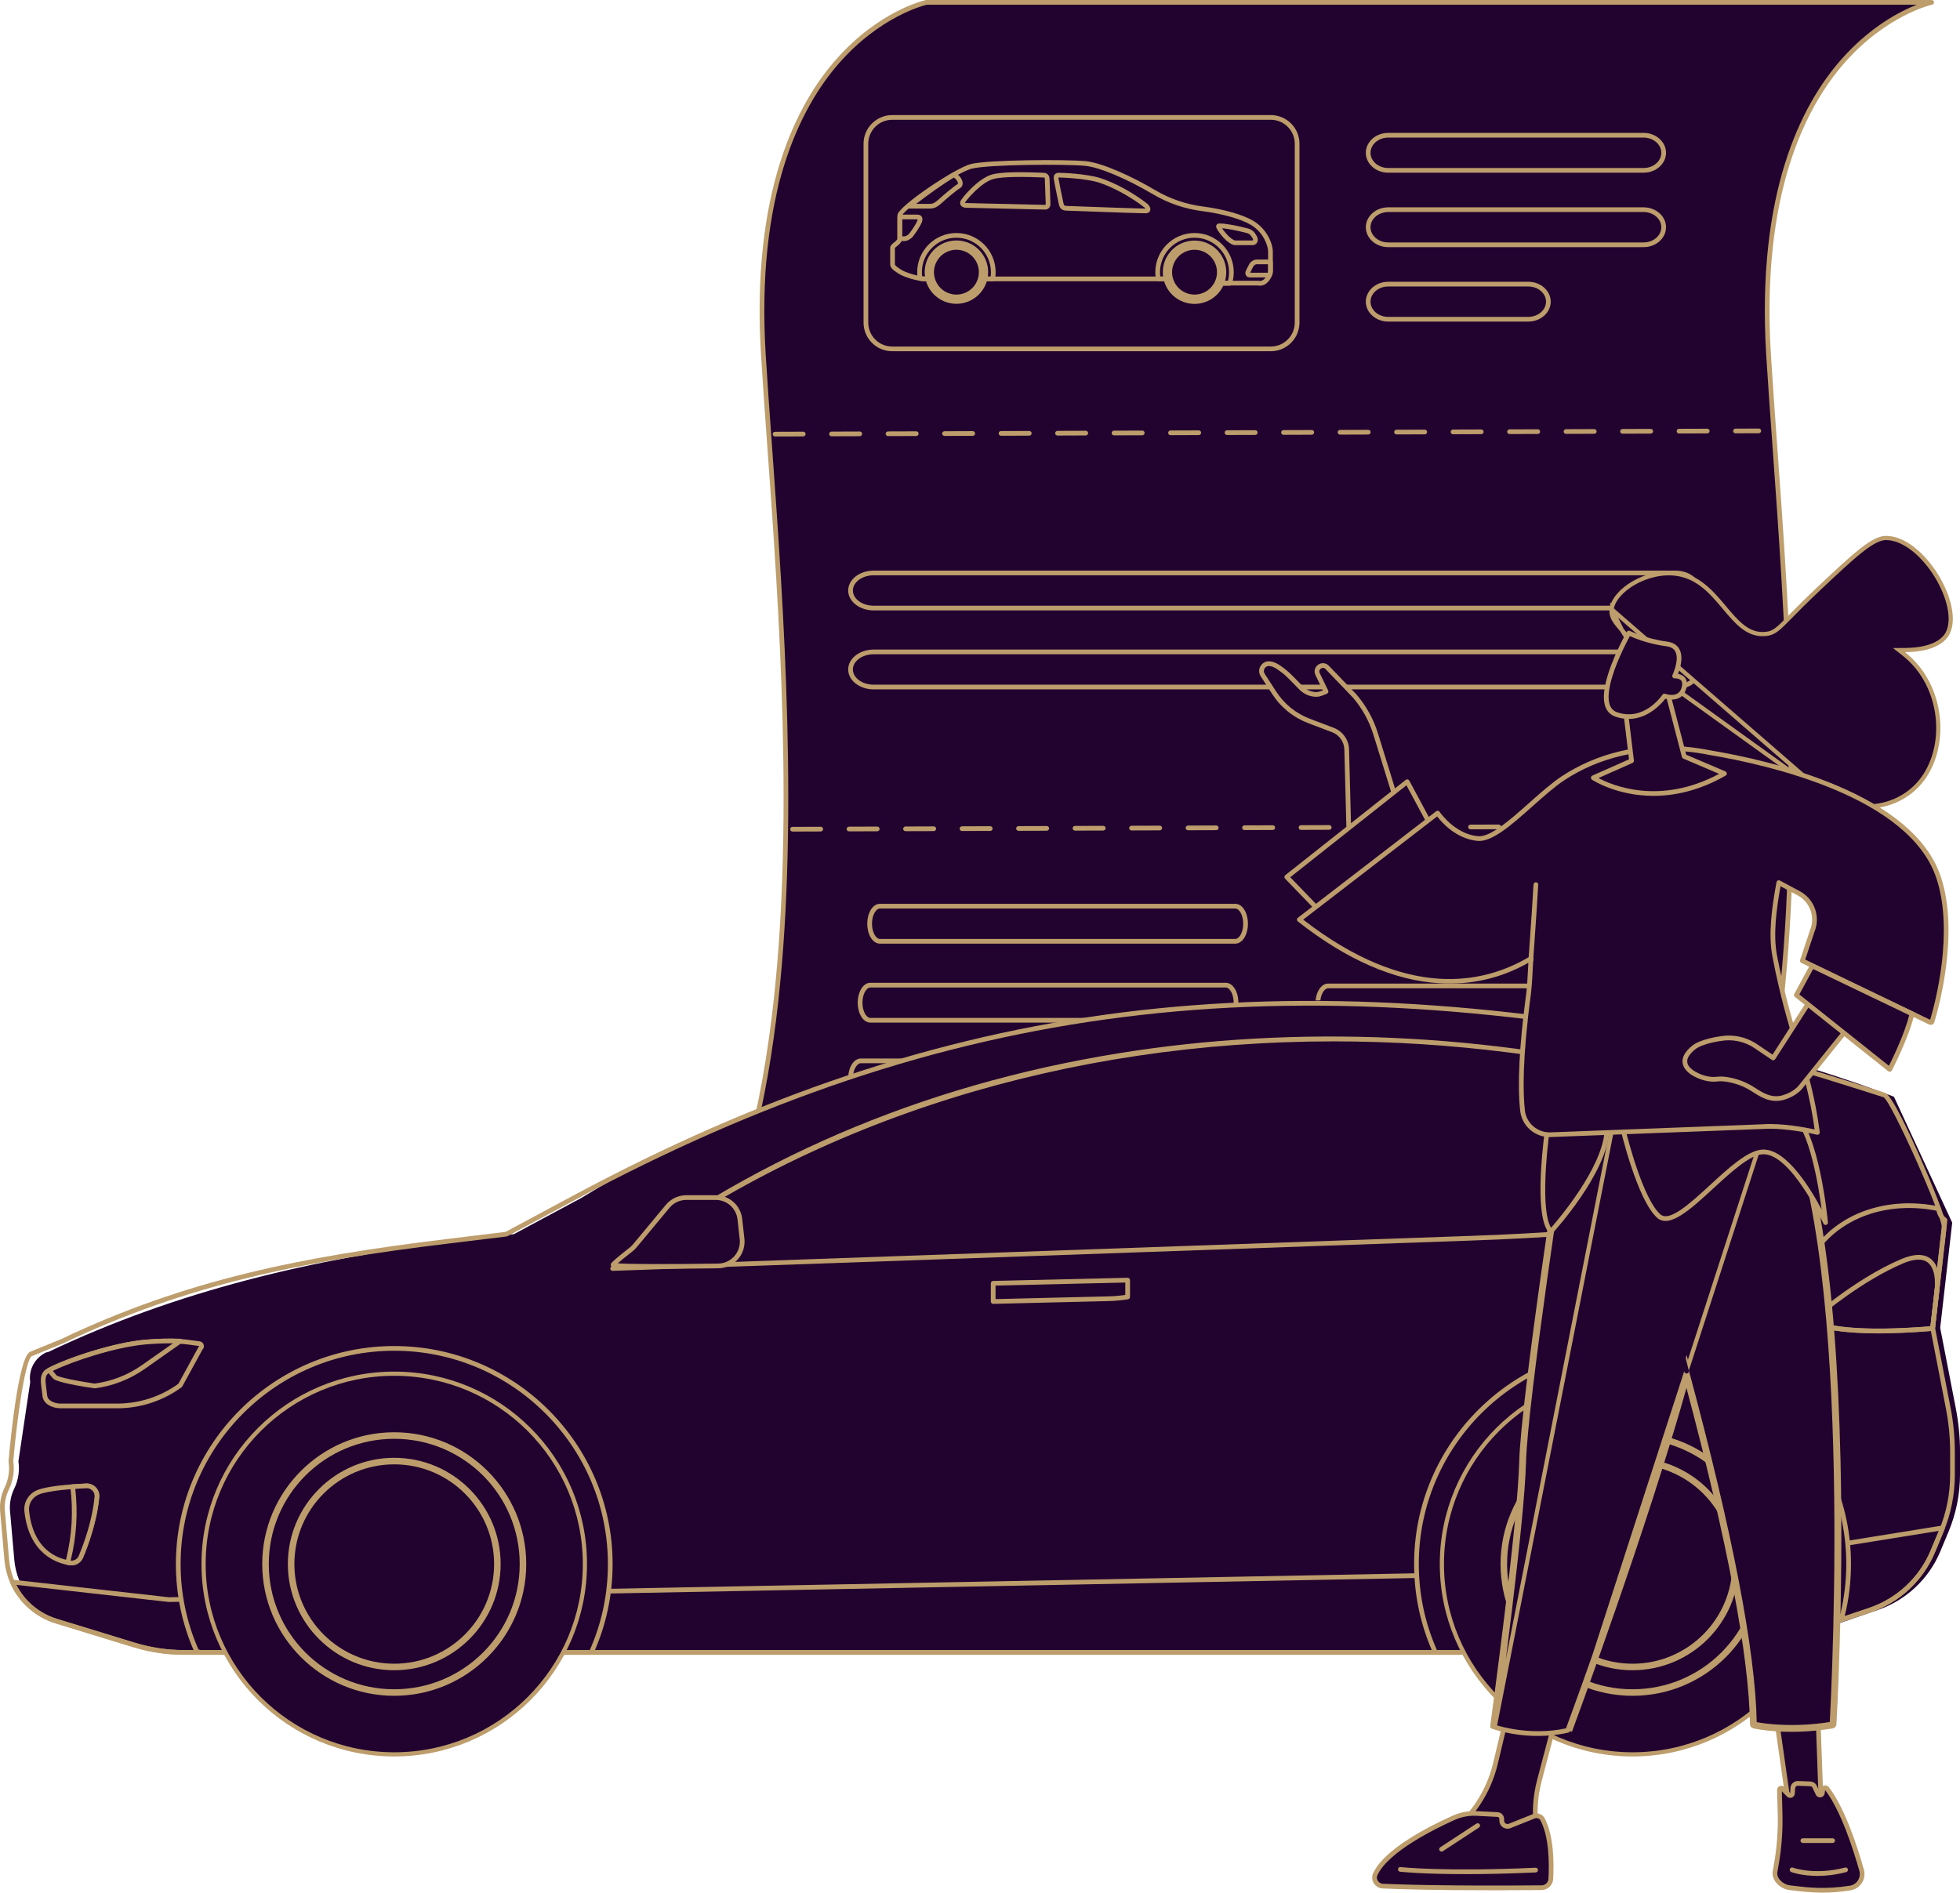
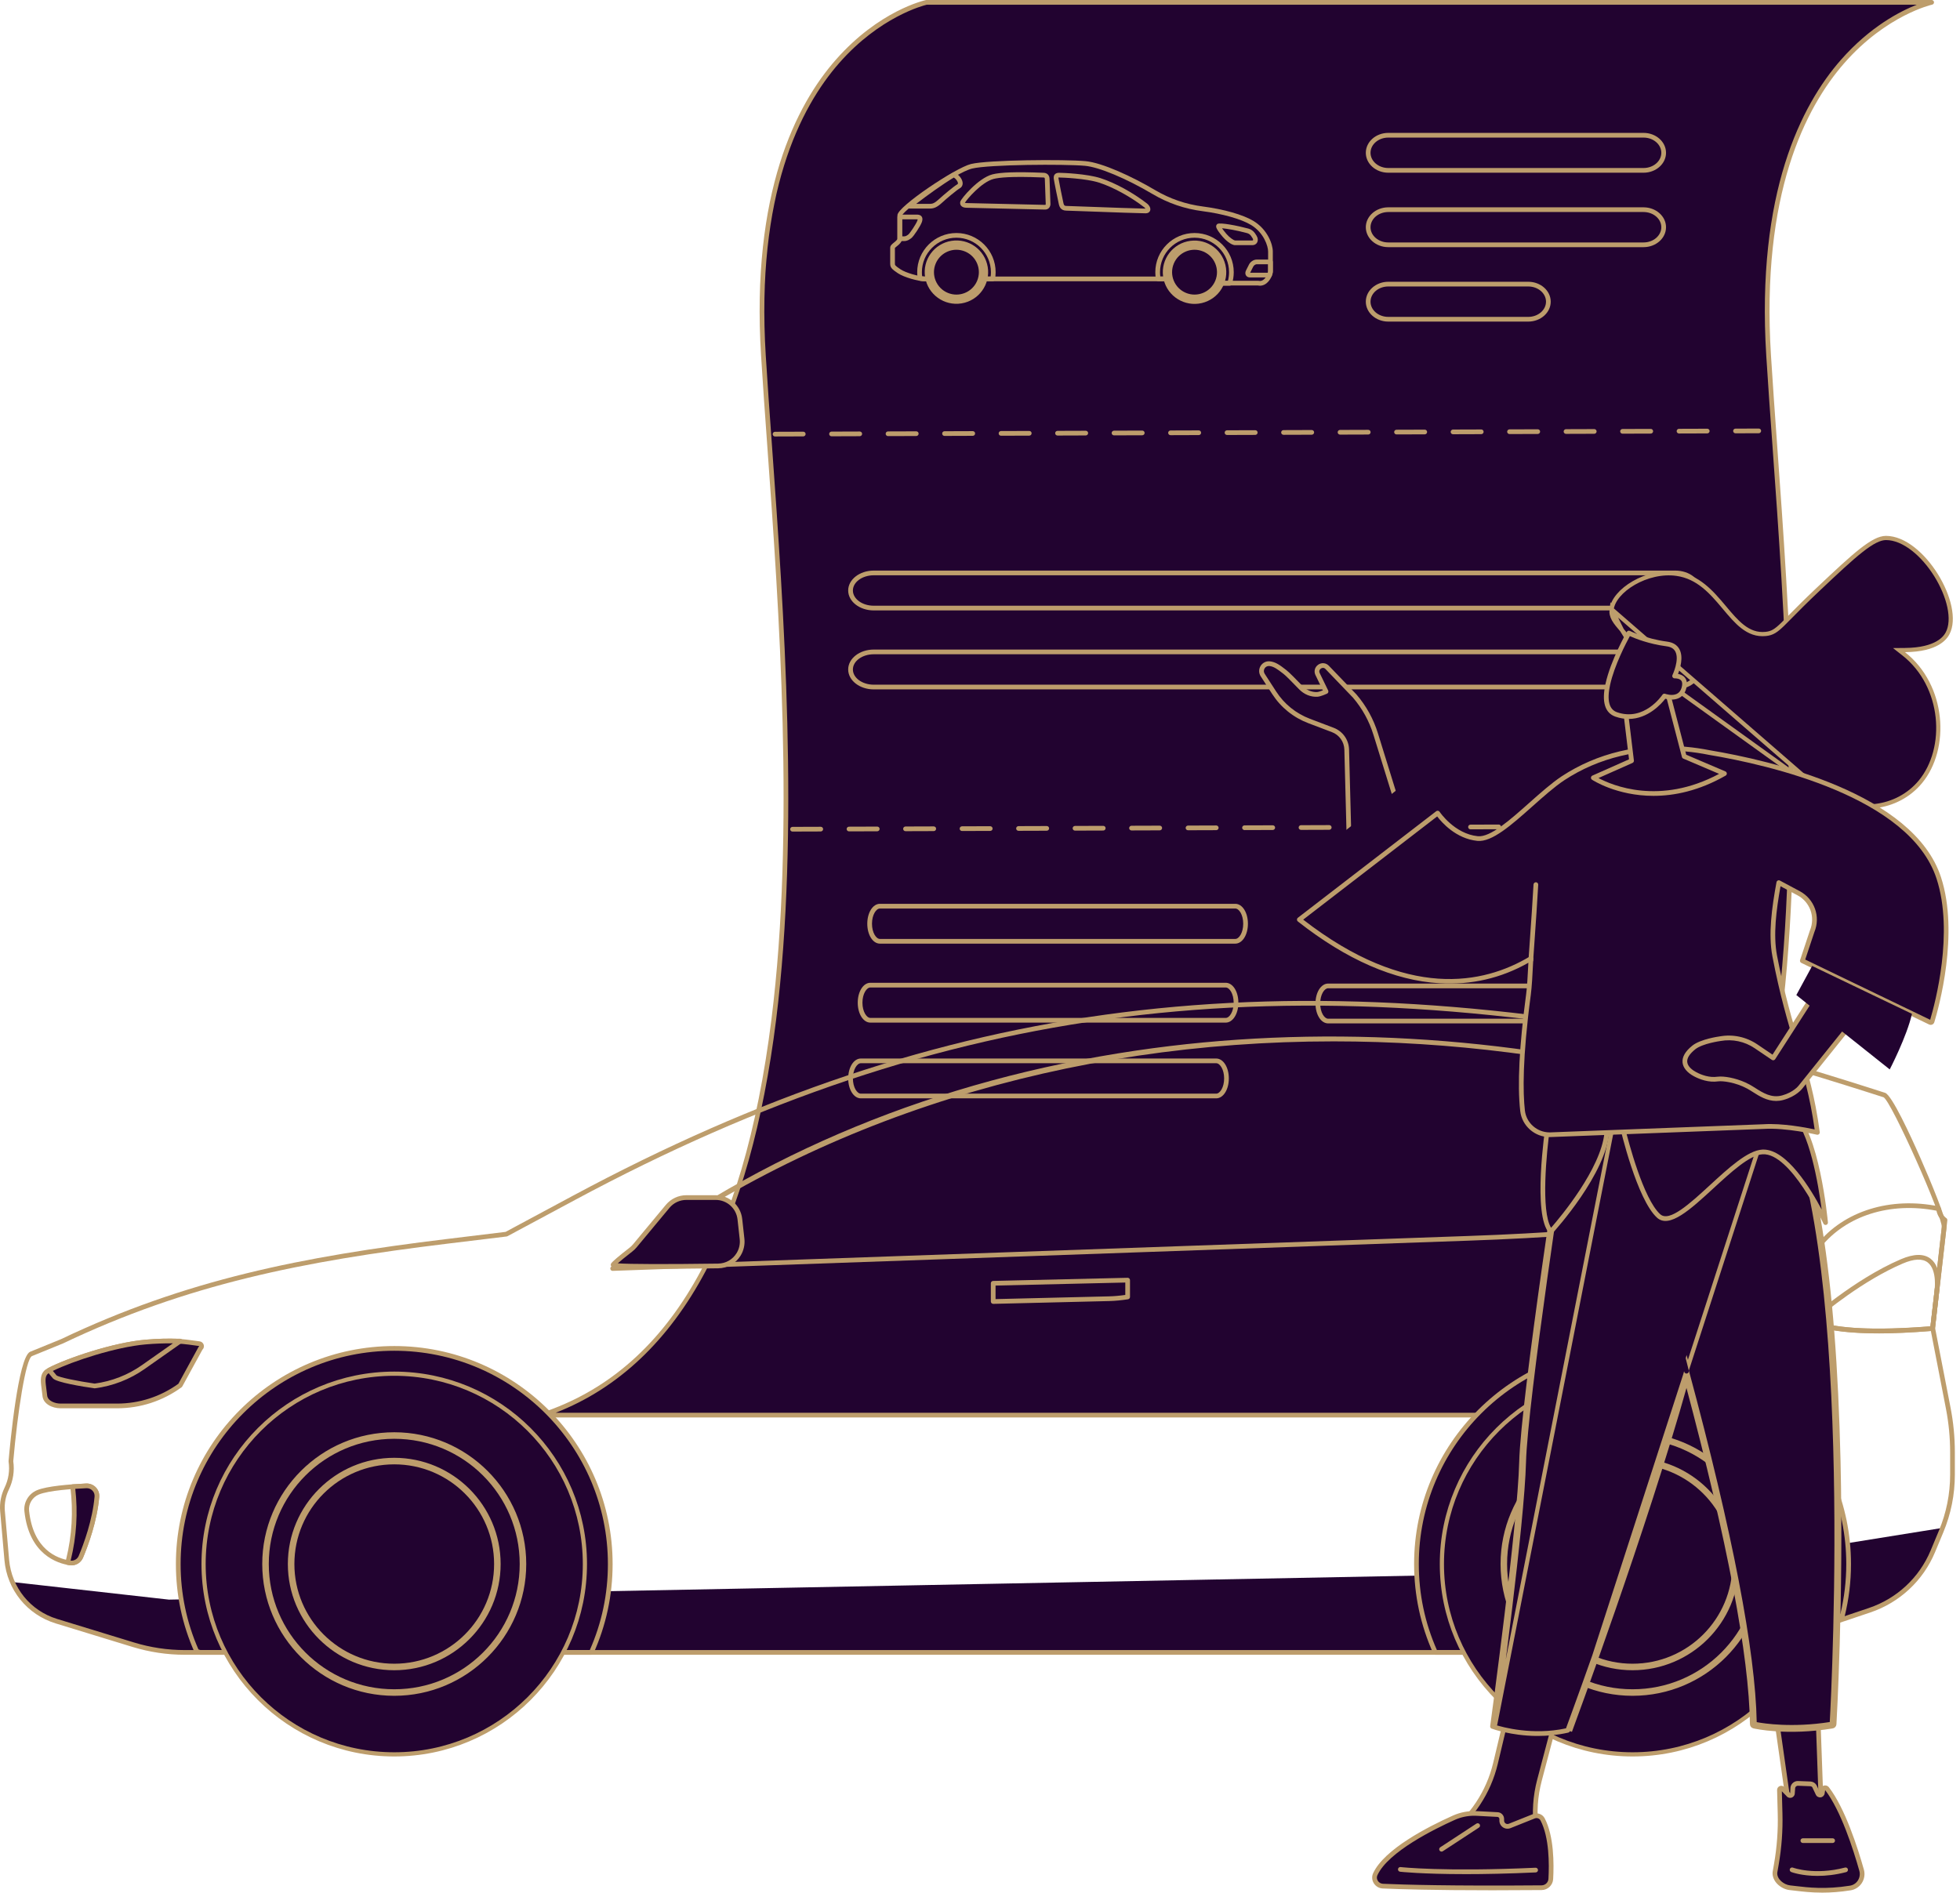
<svg xmlns="http://www.w3.org/2000/svg" width="468" height="452" viewBox="0 0 468 452" fill="none">
  <g clip-path="url(#clip0_64_1730)">
    <path d="M129.459 337.956C205.567 312.713 186.933 159.882 182.286 84.912C177.635 9.944 221.216 0.561 221.216 0.561H461.233C461.233 0.561 417.655 9.944 422.303 84.914C426.954 159.884 445.585 312.716 369.477 337.958H129.459V337.956Z" fill="#220330" />
    <path d="M369.476 338.519H129.458C129.184 338.519 128.946 338.319 128.904 338.047C128.859 337.776 129.02 337.514 129.283 337.425C159.583 327.374 177.548 296.626 184.205 243.419C189.831 198.459 186.012 145.438 183.225 106.722C182.666 98.965 182.139 91.636 181.726 84.949C179.313 46.03 190.106 25.023 199.587 14.254C209.902 2.533 220.643 0.111 221.096 0.012C221.136 0.005 221.175 0 221.215 0H461.233C461.52 0 461.76 0.217 461.792 0.502C461.822 0.786 461.634 1.05 461.351 1.11C461.243 1.132 450.464 3.578 440.392 15.054C431.079 25.668 420.476 46.396 422.864 84.877C423.278 91.559 423.807 98.883 424.364 106.64C427.156 145.403 430.977 198.489 425.339 243.558C422.265 268.128 416.603 288.315 408.512 303.555C399.086 321.31 386.011 333.065 369.657 338.49C369.6 338.509 369.54 338.519 369.478 338.519H369.476ZM132.671 337.397H369.384C399.633 327.318 417.571 296.576 424.221 243.422C429.846 198.461 426.027 145.44 423.241 106.724C422.681 98.968 422.154 91.638 421.741 84.951C419.328 46.033 430.121 25.025 439.6 14.256C446.507 6.41 453.605 2.731 457.679 1.127H221.279C220.435 1.329 210.078 4.003 200.374 15.059C191.061 25.673 180.458 46.401 182.844 84.882C183.257 91.564 183.787 98.888 184.344 106.645C187.133 145.408 190.954 198.493 185.317 243.563C182.243 268.133 176.58 288.32 168.49 303.56C159.652 320.203 147.614 331.573 132.668 337.4L132.671 337.397Z" fill="#BD9D6C" />
    <path d="M303.357 64.786C303.357 65.651 302.395 67.668 300.855 67.668H289.406C287.867 67.668 286.328 66.61 284.162 66.61H220.787C219.416 66.61 216.145 65.745 214.702 64.784C213.259 63.822 213.115 63.583 213.115 62.958V59.164C213.115 58.589 214.848 57.963 214.848 56.955V51.383C214.848 49.942 227.836 40.72 231.971 39.711C236.107 38.703 254.243 38.607 259.101 39.039C263.959 39.472 274.399 44.612 280.987 49.463C288.058 49.463 295.658 51.237 298.977 53.231C302.296 55.225 303.355 58.636 303.355 60.076V64.784L303.357 64.786Z" fill="#220330" />
    <path d="M228.369 56.211C233.23 56.211 237.172 60.145 237.172 65.001C237.172 65.552 237.12 66.089 237.021 66.61H220.793C220.501 66.61 220.123 66.568 219.697 66.499C219.613 66.012 219.568 65.513 219.568 65.001C219.568 60.148 223.508 56.211 228.372 56.211H228.369Z" fill="#220330" />
    <path d="M237.021 67.171H220.793C220.481 67.171 220.083 67.131 219.605 67.052C219.37 67.013 219.185 66.83 219.142 66.595C219.051 66.064 219.004 65.528 219.004 65.001C219.004 59.846 223.204 55.65 228.369 55.65C233.534 55.65 237.734 59.844 237.734 65.001C237.734 65.565 237.679 66.141 237.576 66.714C237.526 66.981 237.293 67.173 237.024 67.173L237.021 67.171ZM220.189 66.005C220.427 66.034 220.63 66.049 220.791 66.049H236.539C236.583 65.698 236.608 65.347 236.608 65.001C236.608 60.464 232.91 56.772 228.366 56.772C223.823 56.772 220.125 60.464 220.125 65.001C220.125 65.332 220.145 65.668 220.187 66.005H220.189Z" fill="#BD9D6C" />
    <path d="M284.164 66.61H276.569C276.472 66.089 276.418 65.55 276.418 65.001C276.418 60.148 280.358 56.211 285.221 56.211C290.084 56.211 294.024 60.145 294.024 65.001C294.024 65.93 293.878 66.825 293.611 67.668H289.406C287.867 67.668 286.327 66.61 284.162 66.61H284.164Z" fill="#220330" />
    <path d="M293.614 68.229H289.409C288.62 68.229 287.865 67.991 287.068 67.742C286.177 67.463 285.254 67.173 284.165 67.173H276.57C276.297 67.173 276.067 66.981 276.018 66.714C275.911 66.143 275.859 65.567 275.859 65.001C275.859 59.846 280.059 55.65 285.224 55.65C290.389 55.65 294.589 59.844 294.589 65.001C294.589 65.968 294.441 66.921 294.149 67.836C294.075 68.068 293.857 68.226 293.614 68.226V68.229ZM277.052 66.049H284.165C285.425 66.049 286.477 66.38 287.405 66.669C288.15 66.902 288.791 67.104 289.409 67.104H293.194C293.374 66.42 293.466 65.713 293.466 64.999C293.466 60.462 289.768 56.77 285.224 56.77C280.68 56.77 276.983 60.462 276.983 64.999C276.983 65.345 277.005 65.696 277.052 66.047V66.049Z" fill="#BD9D6C" />
    <path d="M299.012 58.549H294.923C293.876 58.549 292.436 57.123 291.968 56.575C290.285 54.595 290.36 54.165 290.399 53.933C290.434 53.735 290.55 53.567 290.718 53.468C291.354 53.1 295.515 53.891 298.096 54.598C298.707 54.766 299.249 55.141 299.618 55.655C299.952 56.117 300.155 56.471 300.242 56.73C300.4 57.202 300.343 57.694 300.093 58.042C299.858 58.369 299.472 58.549 299.012 58.549ZM291.788 54.509C291.998 54.822 292.335 55.27 292.825 55.848C293.547 56.698 294.582 57.427 294.921 57.427H299.009C299.093 57.427 299.16 57.41 299.18 57.388C299.205 57.353 299.225 57.239 299.175 57.086C299.158 57.034 299.071 56.822 298.705 56.313C298.485 56.006 298.163 55.784 297.799 55.682C295.181 54.966 292.877 54.61 291.788 54.511V54.509Z" fill="#BD9D6C" />
    <path d="M303.146 66.259H298.454C298.045 66.259 297.699 66.081 297.508 65.772C297.303 65.439 297.308 65.004 297.521 64.581L298.236 63.165C298.572 62.496 299.349 61.992 300.04 61.992H303.359C303.671 61.992 303.921 62.243 303.921 62.552V64.786C303.921 65.187 303.782 65.617 303.666 65.908C303.582 66.121 303.374 66.262 303.143 66.262L303.146 66.259ZM298.506 65.132L302.743 65.137C302.792 64.945 302.799 64.828 302.799 64.786V63.113H300.042C299.802 63.113 299.399 63.355 299.243 63.669L298.528 65.088C298.52 65.105 298.513 65.12 298.508 65.135L298.506 65.132Z" fill="#BD9D6C" />
    <path d="M273.471 50.94C272.263 50.94 266.106 50.718 259.34 50.471C256.823 50.38 254.835 50.305 254.578 50.303C253.217 50.283 252.942 49.233 252.84 48.84C252.709 48.343 251.677 43.225 251.623 42.731C251.596 42.474 251.541 42 251.865 41.639C252.091 41.389 252.42 41.268 252.878 41.268C253.796 41.268 259.518 41.503 262.765 42.543C266.262 43.665 270.551 46.011 273.954 48.664C274.323 48.951 274.83 49.641 274.632 50.271C274.573 50.459 274.357 50.901 273.637 50.938C273.602 50.938 273.543 50.94 273.466 50.94H273.471ZM252.729 42.4C252.729 42.442 252.732 42.506 252.744 42.608C252.788 42.996 253.786 48 253.932 48.556C254.061 49.053 254.192 49.176 254.598 49.181C254.865 49.186 256.761 49.255 259.384 49.352C264.237 49.529 272.207 49.821 273.451 49.821C273.466 49.821 273.481 49.821 273.496 49.821C273.441 49.727 273.36 49.618 273.271 49.549C270.014 47.011 265.757 44.681 262.428 43.613C259.325 42.62 253.635 42.393 252.883 42.393C252.811 42.393 252.761 42.398 252.729 42.403V42.4Z" fill="#BD9D6C" />
    <path d="M249.562 50.051C249.123 50.051 231.727 49.651 230.76 49.618C230.134 49.599 229.708 49.431 229.463 49.107C229.327 48.926 229.186 48.617 229.295 48.158C229.456 47.476 233.564 42.531 236.962 41.644C238.905 41.137 242.855 41.004 248.703 41.248C248.935 41.258 249.084 41.266 249.128 41.266C250.005 41.266 250.571 41.814 250.603 42.694C250.626 43.28 250.821 48.43 250.821 48.719C250.821 49.381 250.388 50.048 249.562 50.048V50.051ZM230.386 48.435C230.443 48.457 230.567 48.489 230.794 48.496C231.762 48.529 249.123 48.929 249.559 48.929C249.604 48.929 249.695 48.929 249.695 48.721C249.695 48.514 249.567 45.032 249.48 42.739C249.47 42.467 249.393 42.39 249.128 42.39C249.079 42.39 248.913 42.383 248.656 42.373C241.511 42.074 238.506 42.403 237.246 42.734C234.321 43.497 230.747 47.75 230.389 48.437L230.386 48.435ZM230.371 48.464V48.459L230.366 48.464H230.371Z" fill="#BD9D6C" />
    <path d="M222.129 49.806H217.152C216.914 49.806 216.701 49.655 216.622 49.433C216.543 49.208 216.612 48.959 216.798 48.81C219.077 46.962 224.025 43.295 227.413 41.295C227.546 41.216 227.705 41.197 227.853 41.239C228.784 41.505 229.734 42.622 229.848 43.584C229.92 44.184 229.67 44.693 229.165 44.98C228.469 45.375 226.007 47.421 224.916 48.432C223.861 49.408 223.054 49.806 222.129 49.806ZM218.768 48.684H222.129C222.646 48.684 223.188 48.501 224.151 47.609C225.175 46.658 227.764 44.483 228.608 44.001C228.687 43.957 228.752 43.903 228.729 43.712C228.677 43.27 228.192 42.65 227.744 42.4C225.057 44.016 221.265 46.749 218.768 48.682V48.684Z" fill="#BD9D6C" />
    <path d="M215.91 57.566H214.846C214.69 57.566 214.542 57.501 214.435 57.388C214.329 57.274 214.274 57.121 214.284 56.967C214.284 56.96 214.284 56.943 214.289 56.93V51.818C214.289 51.506 214.542 51.257 214.851 51.257H218.964C219.157 51.257 219.744 51.257 220.068 51.716C220.417 52.213 220.175 52.878 220.095 53.098C219.764 54.007 218.172 56.426 217.628 56.849C217.14 57.227 216.643 57.568 215.913 57.568L215.91 57.566ZM215.413 56.444H215.91C216.257 56.444 216.507 56.295 216.935 55.962C217.264 55.7 218.747 53.505 219.036 52.712C219.096 52.551 219.115 52.448 219.123 52.388C219.086 52.383 219.036 52.379 218.964 52.379H215.413V56.444Z" fill="#BD9D6C" />
    <path d="M289.407 68.229C288.62 68.229 287.86 67.991 287.068 67.742C286.177 67.463 285.254 67.173 284.165 67.173H220.791C219.256 67.173 215.878 66.242 214.393 65.253C212.948 64.29 212.557 63.897 212.557 62.96V59.167C212.557 58.65 212.992 58.302 213.453 57.931C213.824 57.635 214.287 57.264 214.287 56.958V51.385C214.287 49.344 228.171 40.062 231.839 39.168C235.999 38.155 254.214 38.041 259.151 38.481C263.2 38.842 270.439 42.215 275.815 45.4C279.312 47.471 283.163 48.791 287.254 49.319C292.209 49.962 296.812 51.274 299.267 52.752C302.655 54.788 303.917 58.327 303.917 60.079V64.786C303.917 65.589 303.346 66.914 302.42 67.65C301.801 68.142 301.098 68.325 300.381 68.182H290.021C289.813 68.214 289.607 68.231 289.405 68.231L289.407 68.229ZM289.974 67.055H300.443C300.485 67.057 300.527 67.062 300.569 67.072C300.972 67.163 301.351 67.067 301.722 66.771C302.378 66.249 302.796 65.246 302.796 64.784V60.076C302.796 58.806 301.794 55.576 298.69 53.711C296.359 52.309 291.924 51.054 287.113 50.431C282.868 49.883 278.876 48.514 275.246 46.364C268.915 42.615 262.408 39.897 259.055 39.598C254.169 39.163 236.187 39.262 232.108 40.258C228.173 41.216 215.989 49.947 215.413 51.425V56.955C215.413 57.798 214.688 58.381 214.158 58.804C213.997 58.932 213.757 59.125 213.683 59.226V62.958C213.683 63.309 213.683 63.425 215.019 64.317C216.309 65.177 219.467 66.049 220.793 66.049H284.168C285.427 66.049 286.479 66.38 287.407 66.669C288.323 66.956 289.113 67.206 289.872 67.062C289.907 67.057 289.942 67.052 289.976 67.052L289.974 67.055Z" fill="#BD9D6C" />
    <path d="M286.967 72.377C291.039 71.417 293.561 67.343 292.6 63.277C291.639 59.211 287.558 56.693 283.486 57.653C279.414 58.612 276.892 62.686 277.853 66.752C278.815 70.818 282.895 73.336 286.967 72.377Z" fill="#BD9D6C" />
    <path d="M290.179 67.049C291.312 64.318 290.013 61.187 287.278 60.055C284.543 58.924 281.407 60.221 280.274 62.952C279.141 65.683 280.44 68.814 283.175 69.945C285.91 71.077 289.046 69.78 290.179 67.049Z" fill="#220330" />
    <path d="M229.583 72.457C233.713 71.788 236.517 67.902 235.847 63.779C235.177 59.655 231.285 56.855 227.156 57.524C223.026 58.194 220.221 62.079 220.892 66.203C221.562 70.326 225.453 73.126 229.583 72.457Z" fill="#BD9D6C" />
    <path d="M233.322 67.049C234.455 64.318 233.156 61.187 230.421 60.056C227.685 58.925 224.55 60.222 223.417 62.953C222.284 65.684 223.583 68.815 226.318 69.946C229.053 71.078 232.189 69.781 233.322 67.049Z" fill="#220330" />
-     <path d="M303.434 83.883H213.043C209.267 83.883 206.195 80.814 206.195 77.046V34.319C206.195 30.548 209.269 27.482 213.043 27.482H303.434C307.211 27.482 310.282 30.548 310.282 34.319V77.046C310.282 80.817 307.208 83.883 303.434 83.883ZM213.043 28.604C209.888 28.604 207.319 31.169 207.319 34.319V77.046C207.319 80.197 209.888 82.762 213.043 82.762H303.434C306.589 82.762 309.158 80.197 309.158 77.046V34.319C309.158 31.169 306.589 28.604 303.434 28.604H213.043Z" fill="#BD9D6C" />
    <path d="M400.024 145.781H208.628C205.263 145.781 202.525 143.649 202.525 141.024C202.525 138.4 205.263 136.267 208.628 136.267H400.022C403.388 136.267 406.125 138.4 406.125 141.024C406.125 143.649 403.388 145.781 400.022 145.781H400.024ZM208.631 137.392C205.886 137.392 203.651 139.023 203.651 141.024C203.651 143.026 205.886 144.657 208.631 144.657H400.024C402.769 144.657 405.004 143.026 405.004 141.024C405.004 139.023 402.772 137.392 400.024 137.392H208.628H208.631Z" fill="#BD9D6C" />
    <path d="M400.024 164.641H208.628C205.263 164.641 202.525 162.509 202.525 159.884C202.525 157.26 205.263 155.127 208.628 155.127H400.022C403.388 155.127 406.125 157.26 406.125 159.884C406.125 162.509 403.388 164.641 400.022 164.641H400.024ZM208.631 156.252C205.886 156.252 203.651 157.883 203.651 159.884C203.651 161.886 205.886 163.517 208.631 163.517H400.024C402.769 163.517 405.004 161.886 405.004 159.884C405.004 157.883 402.772 156.252 400.024 156.252H208.628H208.631Z" fill="#BD9D6C" />
    <path d="M294.955 225.362H210.105C208.412 225.362 207.086 223.274 207.086 220.605C207.086 217.937 208.412 215.848 210.105 215.848H294.955C296.647 215.848 297.974 217.937 297.974 220.605C297.974 223.274 296.647 225.362 294.955 225.362ZM210.105 216.973C209.209 216.973 208.21 218.465 208.21 220.605C208.21 222.745 209.207 224.238 210.105 224.238H294.955C295.85 224.238 296.85 222.745 296.85 220.605C296.85 218.465 295.853 216.973 294.955 216.973H210.105Z" fill="#BD9D6C" />
    <path d="M292.675 244.222H207.826C206.133 244.222 204.807 242.134 204.807 239.465C204.807 236.796 206.133 234.708 207.826 234.708H292.675C294.368 234.708 295.695 236.796 295.695 239.465C295.695 242.134 294.368 244.222 292.675 244.222ZM207.826 235.833C206.93 235.833 205.93 237.325 205.93 239.465C205.93 241.605 206.928 243.098 207.826 243.098H292.675C293.571 243.098 294.569 241.605 294.569 239.465C294.569 237.325 293.571 235.833 292.675 235.833H207.826Z" fill="#BD9D6C" />
    <path d="M290.398 262.309H205.549C203.856 262.309 202.529 260.221 202.529 257.552C202.529 254.883 203.856 252.795 205.549 252.795H290.398C292.091 252.795 293.417 254.883 293.417 257.552C293.417 260.221 292.091 262.309 290.398 262.309ZM205.549 253.919C204.653 253.919 203.653 255.412 203.653 257.552C203.653 259.692 204.65 261.184 205.549 261.184H290.398C291.294 261.184 292.294 259.692 292.294 257.552C292.294 255.412 291.296 253.919 290.398 253.919H205.549Z" fill="#BD9D6C" />
    <path d="M199.282 280.605H284.131C285.487 280.605 286.589 278.727 286.589 276.409C286.589 274.091 285.49 272.213 284.131 272.213H199.282C197.926 272.213 196.824 274.091 196.824 276.409C196.824 278.727 197.923 280.605 199.282 280.605Z" fill="#220330" />
    <path d="M319.405 224.989H404.254C405.61 224.989 406.712 223.111 406.712 220.793C406.712 218.475 405.613 216.597 404.254 216.597H319.405C318.049 216.597 316.947 218.475 316.947 220.793C316.947 223.111 318.046 224.989 319.405 224.989Z" fill="#220330" />
    <path d="M401.974 244.41H317.125C315.432 244.41 314.105 242.322 314.105 239.653C314.105 236.984 315.432 234.896 317.125 234.896H401.974C403.667 234.896 404.993 236.984 404.993 239.653C404.993 242.322 403.667 244.41 401.974 244.41ZM317.125 236.02C316.229 236.02 315.232 237.513 315.232 239.653C315.232 241.793 316.229 243.286 317.125 243.286H401.974C402.87 243.286 403.867 241.793 403.867 239.653C403.867 237.513 402.87 236.02 401.974 236.02H317.125Z" fill="#BD9D6C" />
    <path d="M313.708 261.936H398.557C399.913 261.936 401.014 260.057 401.014 257.739C401.014 255.422 399.916 253.543 398.557 253.543H313.708C312.351 253.543 311.25 255.422 311.25 257.739C311.25 260.057 312.349 261.936 313.708 261.936Z" fill="#220330" />
    <path d="M308.012 280.795H392.862C394.218 280.795 395.319 278.917 395.319 276.599C395.319 274.281 394.22 272.403 392.862 272.403H308.012C306.656 272.403 305.555 274.281 305.555 276.599C305.555 278.917 306.654 280.795 308.012 280.795Z" fill="#220330" />
    <path d="M392.438 41.249H331.491C328.531 41.249 326.123 39.116 326.123 36.492C326.123 33.867 328.531 31.735 331.491 31.735H392.438C395.398 31.735 397.806 33.867 397.806 36.492C397.806 39.116 395.398 41.249 392.438 41.249ZM331.491 32.859C329.15 32.859 327.247 34.49 327.247 36.492C327.247 38.493 329.15 40.124 331.491 40.124H392.438C394.779 40.124 396.682 38.493 396.682 36.492C396.682 34.49 394.779 32.859 392.438 32.859H331.491Z" fill="#BD9D6C" />
    <path d="M392.438 59.026H331.491C328.531 59.026 326.123 56.894 326.123 54.269C326.123 51.645 328.531 49.512 331.491 49.512H392.438C395.398 49.512 397.806 51.645 397.806 54.269C397.806 56.894 395.398 59.026 392.438 59.026ZM331.491 50.637C329.15 50.637 327.247 52.268 327.247 54.269C327.247 56.271 329.15 57.902 331.491 57.902H392.438C394.779 57.902 396.682 56.271 396.682 54.269C396.682 52.268 394.779 50.637 392.438 50.637H331.491Z" fill="#BD9D6C" />
    <path d="M364.905 76.803H331.491C328.531 76.803 326.123 74.671 326.123 72.046C326.123 69.422 328.531 67.29 331.491 67.29H364.905C367.865 67.29 370.273 69.422 370.273 72.046C370.273 74.671 367.865 76.803 364.905 76.803ZM331.491 68.414C329.15 68.414 327.247 70.045 327.247 72.046C327.247 74.048 329.15 75.679 331.491 75.679H364.905C367.246 75.679 369.149 74.048 369.149 72.046C369.149 70.045 367.246 68.414 364.905 68.414H331.491Z" fill="#BD9D6C" />
    <path d="M185.056 104.241C184.747 104.241 184.494 103.991 184.494 103.683C184.494 103.374 184.744 103.122 185.053 103.119L191.8 103.097C192.109 103.097 192.362 103.347 192.362 103.655C192.362 103.964 192.112 104.216 191.802 104.219L185.056 104.241ZM198.547 104.197C198.237 104.197 197.985 103.947 197.985 103.638C197.985 103.329 198.235 103.077 198.544 103.075L205.291 103.052C205.6 103.052 205.852 103.302 205.852 103.611C205.852 103.92 205.603 104.172 205.293 104.174L198.547 104.197ZM212.037 104.152C211.728 104.152 211.475 103.903 211.475 103.594C211.475 103.285 211.725 103.033 212.035 103.03L218.781 103.008C219.091 103.008 219.343 103.258 219.343 103.566C219.343 103.875 219.093 104.127 218.784 104.13L212.037 104.152ZM225.528 104.108C225.219 104.108 224.966 103.858 224.966 103.549C224.966 103.24 225.216 102.988 225.525 102.986L232.272 102.963C232.581 102.963 232.834 103.213 232.834 103.522C232.834 103.831 232.584 104.083 232.274 104.085L225.528 104.108ZM239.019 104.063C238.709 104.063 238.457 103.814 238.457 103.505C238.457 103.196 238.707 102.944 239.016 102.941L245.763 102.919C246.072 102.919 246.324 103.169 246.324 103.477C246.324 103.786 246.074 104.038 245.765 104.041L239.019 104.063ZM252.509 104.019C252.2 104.019 251.947 103.769 251.947 103.46C251.947 103.151 252.197 102.899 252.507 102.897L259.253 102.875C259.563 102.875 259.815 103.124 259.815 103.433C259.815 103.742 259.565 103.994 259.256 103.996L252.509 104.019ZM266 103.974C265.69 103.974 265.438 103.725 265.438 103.416C265.438 103.107 265.688 102.855 265.997 102.852L272.744 102.83C273.053 102.83 273.306 103.08 273.306 103.389C273.306 103.697 273.056 103.949 272.746 103.952L266 103.974ZM279.49 103.93C279.181 103.93 278.929 103.68 278.929 103.371C278.929 103.062 279.179 102.81 279.488 102.808L286.235 102.786C286.544 102.786 286.796 103.035 286.796 103.344C286.796 103.653 286.546 103.905 286.237 103.907L279.49 103.93ZM292.981 103.885C292.672 103.885 292.419 103.636 292.419 103.327C292.419 103.018 292.669 102.766 292.979 102.763L299.725 102.741C300.035 102.741 300.287 102.991 300.287 103.3C300.287 103.608 300.037 103.861 299.728 103.863L292.981 103.885ZM306.472 103.841C306.162 103.841 305.91 103.591 305.91 103.282C305.91 102.973 306.16 102.721 306.469 102.719L313.216 102.697C313.525 102.697 313.778 102.946 313.778 103.255C313.778 103.564 313.528 103.816 313.218 103.819L306.472 103.841ZM319.962 103.796C319.653 103.796 319.401 103.547 319.401 103.238C319.401 102.929 319.651 102.677 319.96 102.674L326.706 102.652C327.016 102.652 327.268 102.902 327.268 103.211C327.268 103.52 327.018 103.772 326.709 103.774L319.962 103.796ZM333.453 103.752C333.144 103.752 332.891 103.502 332.891 103.193C332.891 102.884 333.141 102.632 333.451 102.63L340.197 102.608C340.507 102.608 340.759 102.857 340.759 103.166C340.759 103.475 340.509 103.727 340.2 103.73L333.453 103.752ZM346.944 103.707C346.634 103.707 346.382 103.458 346.382 103.149C346.382 102.84 346.632 102.588 346.941 102.585L353.688 102.563C353.985 102.553 354.25 102.813 354.252 103.122C354.252 103.431 354.002 103.683 353.693 103.685L346.946 103.707H346.944ZM360.434 103.663C360.125 103.663 359.873 103.413 359.873 103.104C359.873 102.795 360.123 102.543 360.432 102.541L367.178 102.519C367.488 102.519 367.74 102.768 367.74 103.077C367.74 103.386 367.49 103.638 367.181 103.641L360.434 103.663ZM373.925 103.618C373.616 103.618 373.363 103.369 373.363 103.06C373.363 102.751 373.613 102.499 373.923 102.496L380.669 102.474C380.978 102.474 381.231 102.724 381.231 103.033C381.231 103.342 380.981 103.594 380.672 103.596L373.925 103.618ZM387.416 103.574C387.106 103.574 386.854 103.324 386.854 103.015C386.854 102.706 387.104 102.454 387.413 102.452L394.16 102.43C394.469 102.43 394.722 102.679 394.722 102.988C394.722 103.297 394.472 103.549 394.162 103.552L387.416 103.574ZM400.906 103.529C400.597 103.529 400.344 103.28 400.344 102.971C400.344 102.662 400.594 102.41 400.904 102.407L407.65 102.385C407.96 102.385 408.212 102.635 408.212 102.944C408.212 103.253 407.962 103.505 407.653 103.507L400.906 103.529ZM414.397 103.485C414.088 103.485 413.835 103.235 413.835 102.926C413.835 102.618 414.085 102.365 414.394 102.363L419.951 102.346C420.26 102.346 420.512 102.595 420.512 102.904C420.512 103.213 420.262 103.465 419.953 103.468L414.397 103.485Z" fill="#BD9D6C" />
    <path d="M189.232 198.595C188.922 198.595 188.67 198.345 188.67 198.036C188.67 197.727 188.92 197.475 189.229 197.473L195.976 197.451C196.285 197.451 196.538 197.7 196.538 198.009C196.538 198.318 196.288 198.57 195.978 198.573L189.232 198.595ZM202.722 198.55C202.413 198.55 202.161 198.301 202.161 197.992C202.161 197.683 202.411 197.431 202.72 197.428L209.466 197.406C209.776 197.406 210.028 197.656 210.028 197.965C210.028 198.274 209.778 198.526 209.469 198.528L202.722 198.55ZM216.213 198.506C215.904 198.506 215.651 198.256 215.651 197.947C215.651 197.638 215.901 197.386 216.211 197.384L222.957 197.362C223.266 197.362 223.519 197.611 223.519 197.92C223.519 198.229 223.269 198.481 222.96 198.484L216.213 198.506ZM229.704 198.461C229.394 198.461 229.142 198.212 229.142 197.903C229.142 197.594 229.392 197.342 229.701 197.339L236.448 197.317C236.75 197.332 237.01 197.567 237.012 197.876C237.012 198.185 236.762 198.437 236.453 198.439L229.706 198.461H229.704ZM243.194 198.417C242.885 198.417 242.633 198.167 242.633 197.858C242.633 197.55 242.882 197.297 243.192 197.295L249.938 197.273C250.248 197.273 250.5 197.522 250.5 197.831C250.5 198.14 250.25 198.392 249.941 198.395L243.194 198.417ZM256.685 198.372C256.376 198.372 256.123 198.123 256.123 197.814C256.123 197.505 256.373 197.253 256.682 197.251L263.429 197.228C263.738 197.228 263.991 197.478 263.991 197.787C263.991 198.096 263.741 198.348 263.432 198.35L256.685 198.372ZM270.176 198.328C269.866 198.328 269.614 198.078 269.614 197.769C269.614 197.461 269.864 197.209 270.173 197.206L276.92 197.184C277.229 197.184 277.482 197.433 277.482 197.742C277.482 198.051 277.232 198.303 276.922 198.306L270.176 198.328ZM283.666 198.283C283.357 198.283 283.104 198.034 283.104 197.725C283.104 197.416 283.354 197.164 283.664 197.162L290.41 197.139C290.72 197.139 290.972 197.389 290.972 197.698C290.972 198.007 290.722 198.259 290.413 198.261L283.666 198.283ZM297.157 198.239C296.848 198.239 296.595 197.989 296.595 197.68C296.595 197.372 296.845 197.12 297.154 197.117L303.901 197.095C304.21 197.095 304.463 197.344 304.463 197.653C304.463 197.962 304.213 198.214 303.903 198.217L297.157 198.239ZM310.648 198.194C310.338 198.194 310.086 197.945 310.086 197.636C310.086 197.327 310.336 197.075 310.645 197.073L317.392 197.05C317.701 197.05 317.953 197.3 317.953 197.609C317.953 197.918 317.703 198.17 317.394 198.172L310.648 198.194ZM324.138 198.15C323.829 198.15 323.576 197.9 323.576 197.592C323.576 197.283 323.826 197.031 324.136 197.028L330.882 197.006C331.192 197.006 331.444 197.255 331.444 197.564C331.444 197.873 331.194 198.125 330.885 198.128L324.138 198.15ZM337.629 198.106C337.319 198.106 337.067 197.856 337.067 197.547C337.067 197.238 337.317 196.986 337.626 196.984L344.373 196.961C344.682 196.961 344.935 197.211 344.935 197.52C344.935 197.829 344.685 198.081 344.375 198.083L337.629 198.106ZM351.119 198.061C350.81 198.061 350.558 197.811 350.558 197.503C350.558 197.194 350.808 196.942 351.117 196.939L357.864 196.917C358.173 196.917 358.425 197.166 358.425 197.475C358.425 197.784 358.175 198.036 357.866 198.039L351.119 198.061ZM364.61 198.017C364.301 198.017 364.048 197.767 364.048 197.458C364.048 197.149 364.298 196.897 364.608 196.895L371.354 196.872C371.664 196.872 371.916 197.122 371.916 197.431C371.916 197.74 371.666 197.992 371.357 197.994L364.61 198.017ZM378.101 197.972C377.791 197.972 377.539 197.722 377.539 197.414C377.539 197.105 377.789 196.853 378.098 196.85L384.845 196.828C385.154 196.828 385.407 197.078 385.407 197.386C385.407 197.695 385.157 197.947 384.847 197.95L378.101 197.972ZM391.591 197.928C391.282 197.928 391.03 197.678 391.03 197.369C391.03 197.06 391.28 196.808 391.589 196.806L398.336 196.783C398.645 196.783 398.897 197.033 398.897 197.342C398.897 197.651 398.647 197.903 398.338 197.905L391.591 197.928ZM405.082 197.883C404.773 197.883 404.52 197.634 404.52 197.325C404.52 197.016 404.77 196.764 405.08 196.761L411.826 196.739C412.136 196.739 412.388 196.989 412.388 197.297C412.388 197.606 412.138 197.858 411.829 197.861L405.082 197.883ZM418.573 197.839C418.263 197.839 418.011 197.589 418.011 197.28C418.011 196.971 418.261 196.719 418.57 196.717L422.797 196.702C423.107 196.702 423.359 196.951 423.359 197.26C423.359 197.569 423.109 197.821 422.8 197.824L418.573 197.839Z" fill="#BD9D6C" />
-     <path d="M468.001 352.163C468.001 356.836 467.075 361.462 465.273 365.776L463.301 370.504C460.534 377.134 455.042 382.252 448.226 384.55L418.936 394.632H39.639L15.266 387.169C8.703 385.16 4.015 379.375 3.416 372.545L2.389 360.831C2.246 359.008 2.592 357.177 3.391 355.531C4.379 353.5 4.73 351.219 4.399 348.985L7.213 330.083C6.777 327.15 8.312 324.276 10.992 323L11.573 322.862C42.161 308.297 74.913 300.55 108.555 296.463L122.694 294.745L138.798 286.099C228.149 231.236 356.846 225.548 452.231 261.926L466.142 291.997L463.269 317.122L466.996 336.327C467.667 339.787 468.006 343.301 468.006 346.822V352.165L468.001 352.163Z" fill="#220330" />
    <path d="M146.287 303.513C146.049 303.513 145.839 303.365 145.757 303.14C145.676 302.91 145.75 302.653 145.945 302.505C181.661 275.263 223.828 257.9 271.277 250.897C313.887 244.608 359.383 247.19 402.847 258.365C406.487 259.301 409.032 262.702 409.032 266.633V287.91C409.032 290.176 407.406 292.066 405.252 292.306C387.119 294.33 368.777 295.672 350.738 296.292L146.307 303.508C146.307 303.508 146.294 303.508 146.287 303.508V303.513ZM318.436 248.7C255.068 248.7 194.857 267.16 148.042 302.327L350.701 295.173C368.711 294.552 387.022 293.213 405.129 291.192C406.715 291.016 407.91 289.605 407.91 287.91V266.633C407.91 263.213 405.715 260.26 402.57 259.452C374.497 252.234 346.162 248.7 318.438 248.7H318.436Z" fill="#BD9D6C" />
    <path d="M448.598 318.444C430.053 318.444 428.539 313.674 428.42 313.032C428.413 312.992 428.41 312.955 428.41 312.916C428.519 308.72 429.559 302.581 433.885 297.17C440.257 289.198 451.412 285.733 462.992 288.123C463.229 288.172 463.408 288.367 463.437 288.607C463.551 289.581 464.024 290.421 464.737 290.917C464.905 291.036 464.997 291.236 464.974 291.441L462.017 317.342C461.987 317.606 461.774 317.814 461.507 317.838C456.48 318.266 452.219 318.449 448.603 318.449L448.598 318.444ZM429.536 312.859C429.729 313.346 432.637 319.108 460.948 316.753L463.816 291.627C463.091 291.019 462.583 290.142 462.381 289.143C451.352 286.988 440.797 290.312 434.758 297.866C430.657 302.999 429.65 308.836 429.534 312.859H429.536Z" fill="#BD9D6C" />
    <path d="M448.469 318.409C438.419 318.409 434.622 317.055 432.303 316.227L432.051 316.136C431.865 316.069 431.727 315.911 431.687 315.716C431.647 315.52 431.714 315.323 431.863 315.189C431.969 315.093 442.646 305.547 453.877 300.733C456.978 299.403 459.371 299.364 460.99 300.617C463.871 302.851 463.059 308.305 463.022 308.534L462.017 317.334C461.987 317.601 461.772 317.809 461.502 317.831C456.26 318.241 451.984 318.407 448.472 318.407L448.469 318.409ZM433.33 315.399C436.525 316.504 442.641 318.152 460.948 316.749L461.903 308.386C461.913 308.314 462.653 303.33 460.294 301.504C459.022 300.52 457.013 300.609 454.315 301.766C444.913 305.796 435.889 313.21 433.328 315.399H433.33Z" fill="#BD9D6C" />
    <path d="M40.325 382.024L400.361 375.097L463.834 364.894C463.72 365.191 463.601 365.485 463.48 365.776L461.508 370.504C458.741 377.134 453.249 382.247 446.433 384.545L428.886 390.458C422.1 392.744 433.41 394.622 426.25 394.622H43.58C39.776 394.622 35.992 394.056 32.354 392.944L13.468 387.164C8.686 385.701 4.9 382.244 2.967 377.823L40.325 382.024Z" fill="#220330" />
-     <path d="M426.248 395.186H43.58C39.717 395.186 35.883 394.612 32.188 393.481L13.303 387.7C8.439 386.213 4.484 382.694 2.45 378.048C2.368 377.865 2.393 377.653 2.512 377.49C2.631 377.329 2.824 377.245 3.027 377.265L40.351 381.461L400.309 374.537L463.743 364.338C463.944 364.304 464.142 364.383 464.27 364.538C464.396 364.694 464.431 364.906 464.357 365.094C464.241 365.393 464.122 365.692 463.998 365.989L462.026 370.716C459.199 377.492 453.581 382.724 446.612 385.074L429.065 390.987C427.266 391.595 427.184 392.045 427.182 392.065C427.144 392.336 427.956 392.887 428.305 393.122C428.914 393.535 429.441 393.891 429.265 394.462C429.09 395.032 428.471 395.181 426.251 395.181L426.248 395.186ZM3.908 378.493C5.905 382.395 9.402 385.331 13.634 386.628L32.52 392.408C36.109 393.505 39.831 394.064 43.58 394.064H426.248C426.877 394.064 427.318 394.049 427.629 394.027C426.902 393.535 425.939 392.863 426.065 391.919C426.174 391.121 426.988 390.508 428.704 389.929L446.251 384.016C452.913 381.77 458.283 376.766 460.986 370.289L462.939 365.606L400.448 375.654C400.42 375.659 400.396 375.661 400.368 375.661L40.333 382.588C40.304 382.588 40.284 382.588 40.259 382.585L3.903 378.495L3.908 378.493Z" fill="#BD9D6C" />
    <path d="M47.867 321.96C48.295 321.646 48.125 320.972 47.598 320.905C44.779 320.544 41.95 319.885 34.758 320.51C27.388 321.15 16.3 324.824 11.637 327.266C10.39 327.918 10.37 329.307 10.38 330.716C10.383 331.319 10.531 332.631 10.692 333.249C11.108 334.842 12.801 335.769 14.449 335.769H24.39C29.816 335.769 38.648 334.047 43.029 330.849L47.865 321.963L47.867 321.96Z" fill="#220330" />
    <path d="M11.74 327.214L11.641 327.266C10.394 327.918 10.178 328.934 10.381 330.711L10.696 333.248C10.795 334.916 12.804 335.769 14.453 335.769H27.946C33.371 335.769 38.654 334.047 43.033 330.849L47.881 321.987C48.324 321.664 48.143 320.969 47.599 320.9C44.755 320.537 41.911 319.889 34.759 320.51C27.441 321.145 16.455 324.75 11.738 327.214H11.74Z" fill="#220330" />
    <path d="M27.945 336.33H14.452C12.447 336.33 10.252 335.263 10.133 333.281L9.821 330.78C9.613 328.968 9.802 327.594 11.378 326.769L11.477 326.717C16.026 324.34 27.066 320.613 34.711 319.951C40.985 319.408 43.935 319.823 46.541 320.188C46.925 320.243 47.296 320.295 47.67 320.342C48.148 320.403 48.534 320.742 48.655 321.207C48.764 321.624 48.635 322.057 48.326 322.346L43.527 331.113C43.487 331.185 43.433 331.249 43.366 331.299C38.862 334.588 33.528 336.328 27.948 336.328L27.945 336.33ZM40.151 320.814C38.681 320.814 36.941 320.885 34.808 321.071C27.304 321.723 16.464 325.38 11.997 327.713L11.9 327.765C10.977 328.247 10.745 328.946 10.938 330.646L11.252 333.177C11.338 334.588 13.175 335.206 14.452 335.206H27.945C33.244 335.206 38.31 333.567 42.599 330.468L47.388 321.718C47.427 321.646 47.482 321.582 47.549 321.535L47.526 321.456C47.148 321.407 46.772 321.355 46.383 321.3C44.722 321.068 42.913 320.811 40.149 320.811L40.151 320.814Z" fill="#BD9D6C" />
    <path d="M11.739 327.214C16.456 324.748 27.442 321.145 34.76 320.51C37.686 320.255 40.514 320.213 43.031 320.277L34.194 326.492C30.751 328.912 26.771 330.459 22.596 330.997C22.596 330.997 13.82 329.74 13.055 328.813L11.736 327.216L11.739 327.214Z" fill="#220330" />
    <path d="M22.599 331.558C22.571 331.558 22.544 331.558 22.519 331.553C19.817 331.165 13.441 330.157 12.625 329.171L11.306 327.575C11.199 327.444 11.155 327.273 11.189 327.105C11.224 326.94 11.33 326.799 11.479 326.72C16.03 324.342 27.068 320.616 34.713 319.951C37.349 319.721 40.153 319.645 43.049 319.719C43.291 319.726 43.502 319.887 43.573 320.117C43.643 320.349 43.558 320.599 43.358 320.74L34.52 326.954C31.018 329.418 26.92 331.01 22.67 331.556C22.646 331.558 22.623 331.561 22.599 331.561V331.558ZM12.62 327.399L13.491 328.455C14.011 328.936 18.611 329.856 22.601 330.429C26.642 329.895 30.538 328.378 33.872 326.033L41.294 320.814C39.064 320.804 36.876 320.888 34.81 321.068C27.633 321.691 17.406 325.064 12.62 327.399Z" fill="#BD9D6C" />
    <path d="M237.152 311.389C237.006 311.389 236.865 311.332 236.759 311.228C236.65 311.122 236.588 310.978 236.588 310.825V306.473C236.588 306.169 236.83 305.92 237.137 305.912L269.242 305.161C269.39 305.154 269.539 305.216 269.648 305.322C269.756 305.428 269.816 305.571 269.816 305.725V309.74C269.816 310.017 269.615 310.252 269.343 310.294C267.784 310.541 266.249 310.684 264.782 310.721L237.165 311.391H237.15L237.152 311.389ZM237.714 307.022V310.252L264.755 309.597C266.022 309.567 267.346 309.451 268.692 309.256V306.298L237.714 307.022Z" fill="#BD9D6C" />
    <path d="M17.072 373.845C16.925 373.845 16.782 373.835 16.633 373.812C13.755 373.39 6.939 371.289 5.828 360.93C5.598 358.79 6.845 356.714 8.86 355.882C11.194 354.915 16.515 354.485 20.564 354.295C21.432 354.261 22.279 354.592 22.883 355.219C23.477 355.837 23.773 356.677 23.697 357.525C23.174 363.342 21.049 369.1 19.828 372.013C19.356 373.138 18.259 373.847 17.069 373.847L17.072 373.845ZM20.707 355.412C20.677 355.412 20.648 355.412 20.618 355.412C17.376 355.565 11.59 355.963 9.29 356.915C7.731 357.56 6.768 359.161 6.944 360.807C7.937 370.041 13.542 372.221 16.797 372.698C17.641 372.819 18.462 372.359 18.791 371.571C19.987 368.717 22.071 363.083 22.578 357.416C22.625 356.885 22.447 356.376 22.071 355.985C21.714 355.612 21.219 355.405 20.707 355.405V355.412Z" fill="#BD9D6C" />
    <path d="M16.176 373.165C16.361 373.202 16.542 373.232 16.71 373.256C17.812 373.419 18.883 372.819 19.314 371.793C20.45 369.088 22.623 363.285 23.143 357.473C23.274 356.013 22.059 354.784 20.593 354.854C19.651 354.898 18.529 354.962 17.349 355.051L17.356 355.101C18.079 360.873 17.745 366.73 16.366 372.384L16.176 373.165Z" fill="#220330" />
    <path d="M17.071 373.845C16.925 373.845 16.779 373.835 16.63 373.812C16.452 373.785 16.264 373.756 16.071 373.719C15.92 373.689 15.786 373.6 15.705 373.471C15.62 373.343 15.596 373.185 15.63 373.034L15.821 372.253C17.187 366.646 17.516 360.898 16.799 355.17C16.779 355.017 16.821 354.839 16.917 354.72C17.014 354.602 17.152 354.503 17.306 354.49C18.331 354.414 19.427 354.347 20.565 354.293C21.429 354.258 22.283 354.589 22.887 355.217C23.481 355.835 23.778 356.675 23.701 357.52C23.179 363.34 21.053 369.095 19.833 372.009C19.36 373.133 18.264 373.842 17.071 373.842V373.845ZM16.865 372.71C17.695 372.797 18.477 372.342 18.796 371.576C19.994 368.722 22.075 363.09 22.582 357.421C22.629 356.89 22.451 356.383 22.078 355.995C21.699 355.6 21.174 355.383 20.62 355.415C19.706 355.457 18.82 355.509 17.977 355.568C18.625 361.286 18.264 366.97 16.912 372.518L16.865 372.71Z" fill="#BD9D6C" />
    <path d="M145.712 373.523C145.712 345.083 122.621 322.024 94.135 322.024C65.649 322.024 42.559 345.08 42.559 373.523C42.559 380.947 44.135 388.002 46.966 394.378L47.8 394.632H141.191C144.094 388.19 145.71 381.046 145.71 373.523H145.712Z" fill="#220330" />
    <path d="M141.194 395.193H47.804C47.747 395.193 47.692 395.186 47.638 395.168L46.804 394.914C46.648 394.867 46.522 394.753 46.455 394.605C43.497 387.947 42 380.855 42 373.523C42 344.818 65.388 321.463 94.139 321.463C122.889 321.463 146.277 344.816 146.277 373.523C146.277 380.954 144.74 388.135 141.709 394.862C141.617 395.064 141.417 395.193 141.196 395.193H141.194ZM47.888 394.071H140.83C143.698 387.584 145.151 380.675 145.151 373.523C145.151 345.436 122.266 322.588 94.139 322.588C66.011 322.588 43.126 345.439 43.126 373.523C43.126 380.611 44.559 387.471 47.383 393.915L47.89 394.071H47.888Z" fill="#BD9D6C" />
    <path d="M425.816 385.961H439.893C440.883 381.977 441.41 377.811 441.41 373.523C441.41 345.07 418.309 322.005 389.813 322.005C361.317 322.005 338.217 345.07 338.217 373.523C338.217 381.046 339.833 388.19 342.733 394.632H425.816V385.961Z" fill="#220330" />
    <path d="M425.815 395.193H342.733C342.513 395.193 342.31 395.064 342.22 394.862C339.191 388.135 337.654 380.954 337.654 373.523C337.654 344.806 361.052 321.444 389.813 321.444C418.573 321.444 441.971 344.806 441.971 373.523C441.971 377.771 441.456 381.999 440.439 386.097C440.377 386.346 440.152 386.524 439.895 386.524H426.379V394.634C426.379 394.946 426.127 395.195 425.817 395.195L425.815 395.193ZM343.097 394.071H425.251V385.961C425.251 385.649 425.503 385.4 425.813 385.4H439.449C440.375 381.525 440.845 377.532 440.845 373.523C440.845 345.426 417.95 322.565 389.81 322.565C361.671 322.565 338.775 345.426 338.775 373.523C338.775 380.672 340.228 387.584 343.097 394.071Z" fill="#BD9D6C" />
    <path d="M151.567 297.548L159.42 288.1C160.524 286.771 162.164 286.002 163.894 286.002H170.883C173.848 286.002 176.338 288.229 176.662 291.172L177.184 295.895C177.326 297.172 177.038 298.462 176.365 299.559C175.323 301.262 173.482 302.31 171.485 302.337C163.991 302.441 146.008 302.626 146.397 302.043C146.785 301.462 149.52 299.307 150.659 298.425C150.993 298.165 151.295 297.874 151.564 297.55L151.567 297.548Z" fill="#220330" />
    <path d="M177.188 295.892L176.666 291.17C176.342 288.227 173.849 286 170.887 286H163.898C162.168 286 160.527 286.769 159.423 288.098L151.57 297.545C151.57 297.545 166.254 295.677 177.188 295.89V295.892Z" fill="#220330" />
    <path d="M157.144 303.016C146.269 303.016 146.086 302.675 145.903 302.342C145.804 302.159 145.816 301.902 145.932 301.729C146.252 301.252 147.727 299.992 150.318 297.98C150.617 297.748 150.892 297.481 151.135 297.189L158.987 287.742C160.203 286.279 161.992 285.441 163.895 285.441H170.884C174.141 285.441 176.866 287.878 177.222 291.11L177.745 295.833C177.898 297.226 177.581 298.655 176.849 299.851C175.7 301.729 173.698 302.868 171.495 302.898C165.34 302.982 160.678 303.019 157.144 303.019V303.016ZM147.514 301.709C150.261 301.917 159.042 301.944 171.478 301.773C173.292 301.749 174.941 300.81 175.886 299.265C176.49 298.279 176.752 297.103 176.626 295.954L176.104 291.231C175.809 288.57 173.564 286.563 170.882 286.563H163.893C162.326 286.563 160.851 287.255 159.851 288.459L151.998 297.906C151.704 298.259 151.37 298.583 151.006 298.865C149.264 300.216 148.147 301.143 147.511 301.709H147.514Z" fill="#BD9D6C" />
    <path d="M426.568 395.193H44.145C39.908 395.193 35.703 394.565 31.652 393.325L13.306 387.708C6.487 385.62 1.681 379.689 1.06 372.597L0.035 360.881C-0.116 358.953 0.25 357.021 1.092 355.286C2.032 353.349 2.364 351.199 2.05 349.066C2.042 349.022 2.042 348.98 2.045 348.935C2.404 344.813 4.341 324.189 7.168 322.842L14.545 319.83C44.427 305.601 71.96 300.122 106.691 295.902L120.723 294.197L136.733 285.599C225.241 238.076 305.793 227.932 414.77 250.59C423.707 252.449 449.879 260.912 450.144 260.999C451.763 261.614 456.106 271.015 458.551 276.562C460.947 281.994 464.951 291.627 464.766 293.26L462.038 317.094L465.751 336.216C466.429 339.703 466.77 343.269 466.77 346.817V352.16C466.77 356.932 465.84 361.585 464.001 365.989L462.029 370.716C459.2 377.494 453.582 382.728 446.615 385.078L428.763 391.096C427.093 391.659 427.029 392.067 427.029 392.072C426.999 392.346 428.014 392.954 428.345 393.157C429.041 393.574 429.59 393.905 429.427 394.484C429.271 395.045 428.682 395.188 426.568 395.188V395.193ZM3.168 348.97C3.5 351.303 3.134 353.655 2.102 355.778C1.347 357.332 1.018 359.064 1.154 360.789L2.178 372.498C2.76 379.133 7.257 384.681 13.632 386.635L31.979 392.252C35.924 393.461 40.015 394.071 44.143 394.071H426.568C427.024 394.071 427.375 394.064 427.645 394.049C426.793 393.535 425.806 392.897 425.91 391.953C425.994 391.18 426.764 390.587 428.402 390.036L446.254 384.018C452.916 381.772 458.287 376.768 460.989 370.288L462.962 365.561C464.741 361.293 465.644 356.786 465.644 352.165V346.822C465.644 343.345 465.308 339.849 464.645 336.434L460.917 317.228C460.907 317.171 460.905 317.114 460.91 317.057L463.647 293.136C463.934 290.616 451.604 263.02 449.758 262.057C449.533 261.985 423.418 253.539 414.54 251.693C305.85 229.094 225.518 239.206 137.266 286.59L121.161 295.237C121.1 295.269 121.033 295.291 120.963 295.299L106.824 297.016C72.206 301.225 44.771 306.681 14.998 320.858L7.621 323.87C6.156 324.567 4.2 337.17 3.168 348.97Z" fill="#BD9D6C" />
    <path d="M435.338 373.523C435.338 398.627 414.957 418.979 389.813 418.979C364.669 418.979 344.287 398.627 344.287 373.523C344.287 348.419 364.669 328.067 389.813 328.067C414.957 328.067 435.338 348.419 435.338 373.523Z" fill="#220330" stroke="#BD9D6C" />
    <path d="M420.269 373.523C420.269 390.317 406.634 403.933 389.813 403.933C372.992 403.933 359.357 390.317 359.357 373.523C359.357 356.729 372.992 343.114 389.813 343.114C406.634 343.114 420.269 356.729 420.269 373.523Z" fill="#220330" stroke="#BD9D6C" />
    <path d="M389.813 404.493C372.709 404.493 358.795 390.599 358.795 373.523C358.795 356.448 372.709 342.553 389.813 342.553C406.916 342.553 420.831 356.448 420.831 373.523C420.831 390.599 406.916 404.493 389.813 404.493ZM389.813 342.675C372.777 342.675 358.919 356.512 358.919 373.523C358.919 390.535 372.777 404.372 389.813 404.372C406.848 404.372 420.707 390.535 420.707 373.523C420.707 356.512 406.848 342.675 389.813 342.675Z" fill="#220330" stroke="#BD9D6C" />
    <path d="M414.157 373.523C414.157 386.946 403.259 397.829 389.814 397.829C376.369 397.829 365.471 386.946 365.471 373.523C365.471 360.1 376.369 349.218 389.814 349.218C403.259 349.218 414.157 360.1 414.157 373.523Z" fill="#220330" stroke="#BD9D6C" />
    <path d="M389.813 398.387C376.08 398.387 364.908 387.231 364.908 373.521C364.908 359.811 376.08 348.654 389.813 348.654C403.545 348.654 414.718 359.811 414.718 373.521C414.718 387.231 403.545 398.387 389.813 398.387ZM389.813 348.779C376.151 348.779 365.034 359.877 365.034 373.521C365.034 387.164 376.151 398.263 389.813 398.263C403.475 398.263 414.592 387.164 414.592 373.521C414.592 359.877 403.475 348.779 389.813 348.779Z" fill="#220330" stroke="#BD9D6C" />
    <path d="M139.661 373.523C139.661 398.627 119.279 418.979 94.135 418.979C68.991 418.979 48.609 398.627 48.609 373.523C48.609 348.419 68.991 328.067 94.135 328.067C119.279 328.067 139.661 348.419 139.661 373.523Z" fill="#220330" stroke="#BD9D6C" />
    <path d="M124.592 373.523C124.592 390.317 110.957 403.933 94.136 403.933C77.315 403.933 63.68 390.317 63.68 373.523C63.68 356.729 77.315 343.114 94.136 343.114C110.957 343.114 124.592 356.729 124.592 373.523Z" fill="#220330" stroke="#BD9D6C" />
    <path d="M94.135 404.493C77.032 404.493 63.117 390.599 63.117 373.523C63.117 356.448 77.032 342.553 94.135 342.553C111.238 342.553 125.153 356.448 125.153 373.523C125.153 390.599 111.238 404.493 94.135 404.493ZM94.135 342.675C77.1 342.675 63.241 356.512 63.241 373.523C63.241 390.535 77.1 404.372 94.135 404.372C111.17 404.372 125.029 390.535 125.029 373.523C125.029 356.512 111.17 342.675 94.135 342.675Z" fill="#BD9D6C" stroke="#BD9D6C" />
    <path d="M118.479 373.523C118.479 386.946 107.581 397.829 94.136 397.829C80.691 397.829 69.793 386.946 69.793 373.523C69.793 360.1 80.691 349.218 94.136 349.218C107.581 349.218 118.479 360.1 118.479 373.523Z" fill="#220330" stroke="#BD9D6C" />
    <path d="M94.135 398.387C80.403 398.387 69.231 387.231 69.231 373.521C69.231 359.811 80.403 348.654 94.135 348.654C107.868 348.654 119.04 359.811 119.04 373.521C119.04 387.231 107.868 398.387 94.135 398.387ZM94.135 348.779C80.471 348.779 69.356 359.877 69.356 373.521C69.356 387.164 80.473 398.263 94.135 398.263C107.797 398.263 118.914 387.164 118.914 373.521C118.914 359.877 107.797 348.779 94.135 348.779Z" fill="#BD9D6C" stroke="#BD9D6C" />
    <path d="M372.618 406.116L367.596 425.126C366.591 428.927 366.326 432.883 366.816 436.783L367.821 444.814L342.461 440.682L345.738 438.273C351.427 434.087 355.447 428.022 357.08 421.158L361.443 402.819L372.615 406.121L372.618 406.116Z" fill="#220330" />
    <path d="M367.822 445.372C367.792 445.372 367.763 445.372 367.73 445.365L342.37 441.233C342.147 441.196 341.967 441.031 341.915 440.811C341.86 440.591 341.944 440.361 342.128 440.227L345.404 437.818C350.98 433.716 354.93 427.753 356.534 421.024L360.897 402.686C360.932 402.535 361.028 402.406 361.162 402.33C361.296 402.253 361.454 402.233 361.603 402.278L372.774 405.579C373.066 405.666 373.235 405.967 373.158 406.261L368.136 425.272C367.146 429.018 366.889 432.868 367.372 436.716L368.376 444.747C368.399 444.923 368.337 445.098 368.208 445.222C368.102 445.323 367.963 445.377 367.819 445.377L367.822 445.372ZM343.872 440.339L367.171 444.134L366.26 436.847C365.76 432.858 366.028 428.865 367.055 424.978L371.935 406.494L361.855 403.516L357.628 421.279C355.965 428.265 351.861 434.457 346.073 438.715L343.872 440.334V440.339Z" fill="#BD9D6C" />
    <path d="M370.293 448.738C370.483 445.382 370.53 438.7 368.337 434.509C367.946 433.763 367.048 433.442 366.264 433.756L360.46 436.074C359.559 436.434 358.579 435.772 358.579 434.801V434.405C358.579 433.845 358.138 433.38 357.577 433.353L352.577 433.091C350.711 432.994 348.853 433.345 347.15 434.106C341.98 436.419 331.004 441.886 328.38 447.597C327.784 448.896 328.752 450.379 330.182 450.443C334.714 450.646 346.18 451.004 368.1 450.819C369.266 450.809 370.223 449.897 370.29 448.736L370.293 448.738Z" fill="#220330" />
    <path d="M356.329 451.437C342.167 451.437 334.069 451.185 330.159 451.009C329.28 450.97 328.481 450.498 328.021 449.744C327.57 449.008 327.516 448.14 327.87 447.367C330.508 441.626 340.937 436.276 346.921 433.597C348.703 432.799 350.671 432.431 352.611 432.532L357.608 432.794C358.469 432.839 359.142 433.548 359.142 434.408V434.803C359.142 435.075 359.271 435.32 359.499 435.473C359.724 435.626 360.001 435.656 360.254 435.555L366.057 433.237C367.119 432.814 368.312 433.249 368.837 434.252C371.069 438.52 371.059 445.182 370.854 448.773C370.772 450.226 369.564 451.372 368.107 451.385C363.783 451.422 359.865 451.437 356.329 451.437ZM351.98 433.637C350.406 433.637 348.83 433.973 347.384 434.62C342.684 436.726 331.471 442.224 328.894 447.834C328.696 448.261 328.729 448.746 328.981 449.158C329.246 449.591 329.704 449.863 330.208 449.885C335.087 450.102 346.493 450.441 368.097 450.26C368.963 450.253 369.681 449.571 369.73 448.706C369.928 445.229 369.945 438.797 367.839 434.769C367.582 434.279 366.995 434.069 366.473 434.277L360.67 436.595C360.076 436.832 359.4 436.76 358.868 436.402C358.336 436.041 358.019 435.443 358.019 434.803V434.408C358.019 434.146 357.813 433.929 357.549 433.914L352.552 433.652C352.361 433.642 352.171 433.637 351.978 433.637H351.98Z" fill="#BD9D6C" />
    <path d="M349.905 447.582C339.392 447.582 334.371 447.016 334.301 447.008C333.992 446.971 333.772 446.695 333.809 446.386C333.846 446.079 334.118 445.854 334.432 445.894C334.531 445.906 344.735 447.053 366.646 446.052C366.96 446.037 367.22 446.277 367.232 446.588C367.247 446.897 367.007 447.162 366.698 447.174C360.043 447.478 354.459 447.584 349.908 447.584L349.905 447.582Z" fill="#BD9D6C" />
    <path d="M344.207 442.199C344.024 442.199 343.843 442.111 343.737 441.947C343.566 441.688 343.64 441.34 343.897 441.169L352.527 435.517C352.787 435.347 353.136 435.421 353.307 435.678C353.478 435.938 353.404 436.286 353.146 436.456L344.516 442.108C344.42 442.17 344.313 442.199 344.209 442.199H344.207Z" fill="#BD9D6C" />
    <path d="M424.012 409.328L427.078 430.825H434.839L434.085 409.681L424.012 409.328Z" fill="#220330" />
    <path d="M434.84 431.386H427.079C426.799 431.386 426.561 431.18 426.522 430.904L423.455 409.41C423.431 409.244 423.483 409.078 423.594 408.955C423.705 408.831 423.866 408.765 424.032 408.77L434.105 409.123C434.399 409.133 434.637 409.37 434.647 409.664L435.402 430.805C435.407 430.956 435.35 431.104 435.246 431.215C435.139 431.324 434.993 431.386 434.842 431.386H434.84ZM427.566 430.264H434.258L433.543 410.228L424.663 409.916L427.566 430.266V430.264Z" fill="#BD9D6C" />
    <path d="M427.376 450.829C430.551 451.17 435.006 451.978 441.805 450.893C443.795 450.577 445.047 448.577 444.502 446.64C443.064 441.537 440.055 432.112 436.246 427.175C435.969 426.816 435.405 426.915 435.259 427.343L435.123 428.23C435.041 428.761 434.318 428.867 434.088 428.381L433.249 426.606C433.051 426.278 432.709 426.063 432.328 426.028L429.381 425.914C428.757 425.855 428.19 426.288 428.081 426.903L427.98 428.301C427.94 428.845 427.215 429.001 426.955 428.521L425.686 427.219C425.428 426.871 424.874 427.061 424.886 427.493L425.037 433.078C425.146 437.114 424.854 441.149 424.161 445.128L423.815 447.127C423.634 448.97 425.53 450.626 427.376 450.824V450.829Z" fill="#220330" />
    <path d="M435.117 452C432.483 452 430.347 451.745 428.585 451.533C428.14 451.479 427.719 451.429 427.318 451.387C425.224 451.162 423.042 449.272 423.257 447.077L423.611 445.036C424.294 441.105 424.586 437.089 424.477 433.098L424.326 427.511C424.314 427.071 424.586 426.678 425.004 426.535C425.408 426.396 425.848 426.525 426.113 426.851L427.36 428.131C427.395 428.168 427.427 428.21 427.452 428.255L427.524 426.861C427.524 426.841 427.526 426.824 427.531 426.804C427.689 425.905 428.526 425.265 429.434 425.353L432.35 425.465C432.939 425.519 433.444 425.835 433.731 426.315L434.597 428.138L434.703 427.256C434.708 427.224 434.716 427.192 434.728 427.16C434.864 426.764 435.203 426.478 435.617 426.409C436.03 426.339 436.438 426.503 436.693 426.831C440.554 431.833 443.583 441.292 445.046 446.487C445.353 447.572 445.177 448.741 444.568 449.692C443.967 450.631 442.992 451.271 441.895 451.446C439.324 451.857 437.082 452 435.117 452ZM425.46 427.793L425.603 433.068C425.712 437.133 425.415 441.223 424.72 445.229L424.373 447.228C424.227 448.723 425.9 450.105 427.439 450.27C427.845 450.315 428.271 450.364 428.722 450.418C431.736 450.779 435.864 451.273 441.72 450.339C442.512 450.213 443.187 449.769 443.623 449.089C444.058 448.407 444.185 447.572 443.964 446.793C442.524 441.678 439.547 432.372 435.802 427.518L435.681 428.316C435.607 428.801 435.23 429.174 434.745 429.246C434.263 429.312 433.793 429.068 433.582 428.623L432.743 426.849C432.664 426.722 432.481 426.609 432.278 426.589L429.362 426.478C429.011 426.443 428.712 426.666 428.645 426.979L428.546 428.346C428.511 428.84 428.16 429.243 427.675 429.347C427.219 429.443 426.761 429.255 426.511 428.87L425.46 427.793Z" fill="#BD9D6C" />
    <path d="M433.988 448.004C430.196 448.004 427.847 447.134 427.701 447.077C427.412 446.966 427.266 446.643 427.377 446.353C427.486 446.064 427.813 445.918 428.102 446.027C428.154 446.047 433.258 447.923 440.546 446.01C440.846 445.933 441.152 446.111 441.232 446.41C441.311 446.709 441.13 447.018 440.831 447.095C438.24 447.774 435.923 448.002 433.985 448.002L433.988 448.004Z" fill="#BD9D6C" />
    <path d="M437.594 440.143H430.476C430.164 440.143 429.914 439.891 429.914 439.582C429.914 439.274 430.167 439.021 430.476 439.021H437.594C437.906 439.021 438.155 439.274 438.155 439.582C438.155 439.891 437.903 440.143 437.594 440.143Z" fill="#BD9D6C" />
    <path d="M384.523 264.268L423.977 261.987C428.881 270.138 432.173 283.432 434.332 298.891C436.512 314.493 437.529 332.228 437.915 348.947C438.301 365.664 438.056 381.355 437.715 392.868C437.545 398.624 437.35 403.335 437.198 406.606C437.122 408.242 437.057 409.518 437.01 410.384C436.989 410.778 436.972 411.087 436.96 411.307C431.712 412.127 427.264 412.122 424.107 411.907C422.49 411.796 421.213 411.631 420.343 411.494C419.938 411.43 419.622 411.373 419.4 411.329C419.038 391.104 411.297 357.378 403.196 327.301L402.714 325.514L402.23 327.3C397.531 344.636 390.444 366.075 384.528 383.187C381.571 391.741 378.907 399.211 376.983 404.543C376.021 407.209 375.244 409.34 374.707 410.804C374.439 411.536 374.23 412.102 374.089 412.484L373.969 412.811C369.356 413.813 365.034 413.584 361.841 413.094C360.216 412.845 358.887 412.528 357.966 412.275C357.517 412.152 357.165 412.043 356.924 411.965L356.942 411.837C356.99 411.485 357.06 410.968 357.15 410.304C357.329 408.976 357.586 407.062 357.896 404.715C358.514 400.023 359.344 393.603 360.185 386.692C361.868 372.883 363.605 357.081 363.808 349.215C364.01 341.414 366.649 321.121 369.246 302.739C370.544 293.556 371.828 284.863 372.788 278.466C373.268 275.267 373.668 272.643 373.947 270.818C374.086 269.905 374.196 269.193 374.27 268.708L374.324 268.362L384.951 267.616L385.587 267.572L385.392 266.965C385.049 265.894 384.782 265.066 384.6 264.505C384.572 264.42 384.547 264.341 384.523 264.268Z" fill="#220330" stroke="#BD9D6C" />
    <path d="M437.525 412.291L437.444 411.797C426.614 413.561 419.162 411.861 418.89 411.797L418.889 411.797C418.86 411.79 418.842 411.765 418.842 411.74L418.842 411.738C418.623 395.13 413.346 367.437 403.189 329.45L402.714 327.673L402.224 329.445C392.782 363.585 374.704 412.436 374.401 413.253L374.4 413.257C374.4 413.257 374.4 413.257 374.4 413.257C374.391 413.28 374.373 413.294 374.354 413.298L374.354 413.298C371.846 413.867 369.426 414.079 367.218 414.079H366.806C360.874 414.009 356.574 412.447 356.353 412.364L356.351 412.363C356.322 412.352 356.307 412.326 356.311 412.299L356.312 412.296L356.32 412.235C356.587 410.285 362.853 364.443 363.246 349.2C363.445 341.47 366.061 321.324 368.647 302.988C371.197 284.908 373.711 268.638 373.824 267.902L373.828 267.881L373.828 267.88C373.831 267.857 373.852 267.832 373.888 267.829C373.888 267.829 373.888 267.829 373.888 267.829L384.196 267.105L384.832 267.06L384.637 266.453C384.363 265.601 384.15 264.944 384.006 264.499C383.933 264.277 383.878 264.108 383.841 263.995L383.799 263.866L383.788 263.834L383.786 263.826L383.785 263.824L383.785 263.823L383.785 263.823L383.785 263.823C383.785 263.823 383.785 263.823 383.785 263.823C383.785 263.823 383.785 263.823 383.785 263.823C383.779 263.805 383.781 263.787 383.792 263.77C383.805 263.752 383.823 263.743 383.84 263.742L383.841 263.742L424.234 261.407C424.27 261.407 424.291 261.424 424.3 261.438L424.725 261.174M437.525 412.291L437.44 411.798C437.476 411.792 437.494 411.765 437.496 411.741L437.496 411.74C437.513 411.451 439.239 382.008 438.475 348.932C437.962 326.695 436.508 308.214 434.132 293.587C431.755 278.947 428.461 268.214 424.299 261.436L424.725 261.174M437.525 412.291C437.785 412.246 437.98 412.031 437.995 411.77C438.012 411.475 439.74 382.017 438.975 348.92C437.948 304.42 433.154 274.899 424.725 261.174M437.525 412.291C426.61 414.068 419.089 412.358 418.775 412.284C418.523 412.224 418.344 412.002 418.342 411.745C418.126 395.344 412.95 368.028 402.96 330.532C403.036 330.258 403.112 329.984 403.187 329.712L402.705 329.579L402.222 329.708C402.296 329.982 402.369 330.256 402.442 330.529C392.925 364.641 375.169 412.619 374.87 413.426L374.868 413.433L424.212 260.908C424.42 260.9 424.616 260.999 424.725 261.174M402.653 327.419C393.715 360.387 375.935 408.756 374.391 412.934L374.296 413.191L374.028 413.249C365.923 414.999 358.656 412.978 356.84 412.399L356.916 411.912L356.501 411.855C357.177 406.894 362.997 363.873 363.375 349.207C363.566 341.778 365.975 322.991 368.441 305.377C370.909 287.746 373.441 271.241 373.886 268.346L373.947 267.952L374.345 267.924L384.922 267.18L384.958 267.679M402.653 327.419C402.653 327.419 402.653 327.42 402.653 327.42L402.171 327.288L402.653 327.419C402.653 327.419 402.653 327.419 402.653 327.419ZM402.653 327.419C402.661 327.391 402.687 327.373 402.713 327.373C402.726 327.373 402.739 327.377 402.751 327.386C402.762 327.395 402.769 327.405 402.771 327.415L402.772 327.418C413.214 366.182 418.648 394.385 418.961 411.289L418.968 411.695L419.367 411.771C421.118 412.105 427.89 413.162 436.978 411.752L437.378 411.69L437.4 411.286C437.621 407.293 439.141 377.904 438.226 345.543C437.768 329.364 436.701 312.43 434.555 297.552C432.413 282.693 429.186 269.815 424.371 261.794L424.216 261.535L423.914 261.553L384.578 263.826L383.932 263.863L384.131 264.479C384.163 264.58 384.199 264.691 384.239 264.812C384.418 265.366 384.666 266.133 384.977 267.099M384.977 267.099C384.983 267.118 384.979 267.139 384.969 267.155C384.961 267.167 384.944 267.178 384.922 267.18L384.923 267.18L384.958 267.679M384.977 267.099C384.977 267.099 384.977 267.099 384.977 267.099L385.453 266.947M384.977 267.099C384.977 267.099 384.977 267.1 384.977 267.1L385.453 266.947M384.958 267.679C385.129 267.666 385.287 267.577 385.384 267.434C385.48 267.291 385.505 267.11 385.453 266.947M384.958 267.679L374.38 268.422C373.489 274.21 364.256 334.432 363.874 349.219C363.496 363.894 357.691 406.823 357 411.896L385.453 266.947" fill="#220330" stroke="#BD9D6C" />
    <path d="M402.701 328.032C402.448 328.032 402.221 327.861 402.156 327.607L397.31 308.403C397.234 308.102 397.417 307.798 397.719 307.721C398.021 307.647 398.325 307.827 398.402 308.129L403.248 327.332C403.324 327.634 403.141 327.938 402.839 328.014C402.792 328.027 402.748 328.032 402.701 328.032Z" fill="#220330" />
    <path d="M434.754 188.852L435.125 189.116C443.052 194.778 453.114 193.263 458.528 186.733C461.841 182.737 463.292 177.008 462.681 171.298C462.07 165.594 459.406 159.957 454.554 156.14L453.435 155.26L454.859 155.247C458.736 155.215 461.145 154.454 462.645 153.594C464.138 152.738 464.764 151.764 465.043 151.232C465.889 149.622 465.99 147.412 465.466 144.939C464.943 142.477 463.813 139.817 462.282 137.362C460.752 134.907 458.835 132.679 456.756 131.067C454.673 129.453 452.464 128.485 450.341 128.479C448.851 128.475 447.021 129.4 444.393 131.469C441.786 133.521 438.499 136.609 434.108 140.755C431.055 143.639 429.013 145.714 427.513 147.237C426.783 147.979 426.181 148.59 425.654 149.101C424.864 149.865 424.24 150.403 423.623 150.766C422.989 151.139 422.38 151.316 421.638 151.396C419.459 151.632 417.671 150.873 416.076 149.632C414.56 148.453 413.182 146.811 411.779 145.14C411.723 145.073 411.667 145.006 411.611 144.939C408.65 141.414 405.488 137.767 400.358 137.039C396.83 136.539 393.07 137.519 390.112 139.224C387.13 140.944 385.098 143.316 384.818 145.496L434.754 188.852ZM434.754 188.852L434.456 189.196M434.754 188.852L434.456 189.196M434.456 189.196C428.655 195.905 423.167 197.042 421.176 197.319C415.001 198.175 408.791 195.367 403.827 190.749C398.876 186.145 395.232 179.8 394.157 173.704V173.699L394.15 173.657C393.751 171.369 393.798 169.611 393.845 167.868C393.856 167.475 393.866 167.083 393.871 166.685C393.901 164.518 393.77 162.273 392.622 159.122L392.622 159.122M434.456 189.196L392.622 159.122M392.622 159.122C391.084 154.903 388.944 152.415 387.29 150.492M392.622 159.122L387.29 150.492M387.29 150.492L387.288 150.49M387.29 150.492L387.288 150.49M387.288 150.49C385.605 148.533 384.586 147.306 384.818 145.496L387.288 150.49Z" fill="#220330" stroke="#BD9D6C" />
    <path d="M369.617 268.704C369.617 268.704 366.422 290.013 370.33 294.095C370.33 294.095 383.105 280.123 383.712 270.031L369.617 268.704Z" fill="#220330" />
    <path d="M370.329 294.656C370.176 294.656 370.03 294.595 369.923 294.483C365.872 290.248 368.931 269.502 369.062 268.62C369.107 268.326 369.379 268.106 369.671 268.146L383.765 269.473C384.067 269.5 384.293 269.762 384.273 270.066C383.662 280.24 371.272 293.9 370.745 294.476C370.641 294.592 370.493 294.656 370.337 294.659H370.329V294.656ZM370.097 269.312C369.248 275.253 367.904 289.262 370.359 293.216C372.564 290.693 382.216 279.202 383.105 270.538L370.097 269.312Z" fill="#BD9D6C" />
    <path d="M387.338 268.919C387.338 268.919 391.318 286.111 396.038 290.398C400.76 294.686 413.651 275.514 420.829 275.104C428.006 274.694 435.903 291.985 435.903 291.985C435.903 291.985 433.904 270.392 427.993 265.818L387.336 268.921L387.338 268.919Z" fill="#220330" />
    <path d="M435.904 292.546C435.689 292.546 435.486 292.422 435.392 292.217C435.315 292.047 427.573 275.275 420.861 275.665C417.77 275.843 413.348 279.911 409.069 283.847C403.683 288.799 398.595 293.48 395.66 290.813C390.863 286.459 386.953 269.757 386.79 269.047C386.752 268.887 386.79 268.721 386.884 268.588C386.98 268.457 387.131 268.373 387.294 268.361L427.952 265.257C428.088 265.249 428.229 265.289 428.338 265.373C434.369 270.043 436.379 291.041 436.463 291.933C436.488 292.205 436.312 292.457 436.047 292.526C436 292.538 435.951 292.546 435.904 292.546ZM388.039 269.428C388.812 272.559 392.383 286.318 396.417 289.981C398.595 291.96 403.532 287.413 408.309 283.019C412.731 278.949 417.308 274.744 420.797 274.543C420.891 274.538 420.985 274.536 421.077 274.536C426.655 274.536 432.365 283.939 434.971 288.856C434.171 282.807 432.018 269.932 427.816 266.393L388.039 269.428Z" fill="#BD9D6C" />
    <path d="M323.47 166.223L316.902 159.385C315.788 158.223 313.907 159.531 314.61 160.976L316.632 165.143C316.632 165.143 315.251 165.783 314.568 165.827C313.071 165.924 311.62 165.281 310.583 164.199C309.383 162.946 307.445 160.954 306.787 160.465C305.812 159.738 304.554 158.611 303.161 158.498H303.119C301.664 158.389 300.713 159.99 301.505 161.213L304.25 165.454C306.242 168.531 309.168 170.891 312.598 172.19L318.231 174.325C320.193 175.069 321.51 176.923 321.564 179.016L322.134 200.829L333.664 192.031L328.487 175.316C327.452 171.978 325.747 168.884 323.473 166.227L323.47 166.223Z" fill="#220330" />
    <path d="M322.131 201.387C322.049 201.387 321.965 201.37 321.888 201.333C321.698 201.241 321.574 201.051 321.569 200.841L321 179.028C320.95 177.153 319.785 175.512 318.028 174.847L312.395 172.712C308.828 171.36 305.846 168.956 303.775 165.758L301.03 161.518C300.547 160.771 300.528 159.832 300.983 159.069C301.436 158.305 302.27 157.863 303.158 157.934C304.572 158.048 305.755 158.962 306.705 159.696C306.848 159.807 306.987 159.914 307.121 160.015C307.784 160.509 309.591 162.353 310.987 163.811C311.952 164.819 313.254 165.345 314.528 165.269C314.828 165.249 315.387 165.056 315.867 164.863L314.102 161.223C313.669 160.331 313.937 159.311 314.753 158.745C315.568 158.179 316.619 158.283 317.307 158.999L323.876 165.837C323.876 165.837 323.891 165.852 323.898 165.862C326.234 168.592 327.959 171.718 329.021 175.151L334.199 191.866C334.268 192.091 334.191 192.335 334.003 192.479L322.472 201.276C322.373 201.353 322.252 201.392 322.131 201.392V201.387ZM303.005 159.054C302.55 159.054 302.171 159.269 301.951 159.642C301.713 160.042 301.723 160.517 301.975 160.91L304.72 165.15C306.66 168.148 309.452 170.399 312.793 171.667L318.426 173.802C320.611 174.629 322.062 176.671 322.124 179.003L322.663 199.717L333.006 191.824L327.944 175.482C326.927 172.203 325.282 169.215 323.049 166.603L316.493 159.778C316.122 159.39 315.681 159.466 315.392 159.669C315.105 159.869 314.88 160.255 315.112 160.739L317.134 164.905C317.198 165.041 317.208 165.197 317.156 165.338C317.107 165.479 317.001 165.595 316.864 165.659C316.713 165.728 315.367 166.344 314.6 166.393C312.979 166.502 311.37 165.84 310.172 164.592C308.267 162.602 306.908 161.263 306.445 160.919C306.306 160.816 306.163 160.704 306.014 160.591C305.18 159.948 304.143 159.145 303.109 159.064C303.072 159.061 303.037 159.059 303.003 159.059L303.005 159.054Z" fill="#BD9D6C" />
    <path d="M336.004 186.691L307.246 209.446L320.064 222.718L344.461 202.425L336.004 186.691Z" fill="#220330" />
-     <path d="M320.064 223.279C319.916 223.279 319.769 223.22 319.661 223.109L306.841 209.839C306.729 209.725 306.675 209.569 306.685 209.411C306.695 209.253 306.771 209.107 306.898 209.008L335.656 186.251C335.787 186.148 335.955 186.108 336.119 186.143C336.282 186.177 336.421 186.281 336.5 186.427L344.954 202.163C345.08 202.398 345.023 202.689 344.818 202.86L320.423 223.151C320.319 223.237 320.19 223.282 320.064 223.282V223.279ZM308.081 209.502L320.106 221.952L343.749 202.287L335.827 187.546L308.081 209.502Z" fill="#BD9D6C" />
    <path d="M310.251 219.624L343.278 194.181C343.278 194.181 346.891 199.67 352.814 200.263C357.85 200.767 366.436 190.366 373.214 185.858C381.946 180.123 392.288 178.04 402.351 178.892C402.351 178.892 402.401 178.892 402.492 178.905C404.299 179.063 406.205 179.332 408.207 179.735C422.108 182.058 456.43 189.741 462.934 209.671C467.322 223.116 462.192 241.141 461.338 243.955C461.276 244.156 461.053 244.25 460.863 244.161L430.355 229.452L432.708 222.38C434.119 218.977 432.718 215.06 429.466 213.323L424.734 210.795C423.645 216.746 422.749 223.003 423.764 228.311C427.513 247.937 431.817 254.354 433.963 270.446C433.963 270.446 426.528 268.702 421.131 269.05L370.267 270.992C366.871 271.121 363.929 268.63 363.547 265.257C363.015 260.539 363.003 252.189 364.956 237.535C365.208 235.633 365.369 232.61 365.555 228.918C355.16 235.166 336.185 240.014 310.248 219.624H310.251Z" fill="#220330" />
    <path d="M370.016 271.561C366.447 271.561 363.388 268.87 362.99 265.324C362.289 259.116 362.765 249.743 364.4 237.464C364.623 235.788 364.772 233.265 364.942 229.929C358.411 233.631 351.266 235.274 343.698 234.822C332.905 234.175 321.533 229.212 309.901 220.067C309.765 219.96 309.686 219.795 309.686 219.622C309.686 219.449 309.767 219.286 309.903 219.18L342.931 193.736C343.055 193.64 343.21 193.603 343.366 193.628C343.52 193.652 343.656 193.741 343.743 193.872C343.777 193.924 347.289 199.146 352.865 199.704C355.865 200.003 360.579 195.805 365.145 191.742C367.754 189.419 370.452 187.02 372.899 185.394C381.316 179.863 391.491 177.422 402.333 178.331C402.358 178.331 402.383 178.331 402.407 178.334L402.551 178.351C404.429 178.517 406.375 178.798 408.313 179.189C422.692 181.593 456.89 189.365 463.463 209.5C467.861 222.973 462.909 240.703 461.869 244.121C461.793 244.373 461.612 244.578 461.372 244.682C461.129 244.788 460.855 244.783 460.614 244.667L430.106 229.956C429.852 229.833 429.728 229.541 429.817 229.274L432.171 222.202C433.492 219.014 432.208 215.426 429.196 213.817L425.144 211.652C424.125 217.358 423.367 223.262 424.31 228.202C426.072 237.424 427.99 243.837 429.683 249.493C431.663 256.106 433.373 261.819 434.512 270.37C434.537 270.552 434.47 270.735 434.331 270.859C434.195 270.982 434.002 271.029 433.824 270.99C433.75 270.973 426.416 269.268 421.157 269.609L370.278 271.551C370.187 271.556 370.098 271.556 370.006 271.556L370.016 271.561ZM365.556 228.36C365.655 228.36 365.757 228.387 365.846 228.439C366.024 228.545 366.128 228.74 366.118 228.948C365.923 232.83 365.767 235.724 365.514 237.612C363.492 252.792 363.633 260.992 364.106 265.198C364.443 268.178 367.014 270.439 370.016 270.439C370.093 270.439 370.167 270.439 370.244 270.434L421.108 268.492C425.533 268.202 431.218 269.285 433.294 269.725C432.166 261.698 430.515 256.178 428.612 249.817C426.911 244.136 424.983 237.693 423.211 228.414C422.192 223.072 423.075 216.741 424.182 210.694C424.214 210.518 424.328 210.367 424.491 210.288C424.652 210.209 424.842 210.214 425.001 210.298L429.733 212.826C433.255 214.709 434.759 218.908 433.23 222.595L431.044 229.161L460.877 243.543C462.038 239.643 466.596 222.698 462.401 209.843C456.021 190.292 422.313 182.661 408.117 180.288C406.199 179.9 404.298 179.624 402.447 179.463L402.353 179.453C402.338 179.453 402.323 179.453 402.308 179.453C391.696 178.556 381.745 180.931 373.528 186.328C371.147 187.909 368.482 190.284 365.9 192.58C360.936 196.998 356.238 201.172 352.761 200.821C347.643 200.31 344.233 196.386 343.163 194.979L311.17 219.627C335.974 238.85 354.263 235.052 365.272 228.439C365.361 228.385 365.462 228.357 365.561 228.357L365.556 228.36Z" fill="#BD9D6C" />
    <path d="M432.554 238.42L423.394 252.659L419.291 249.881C416.782 248.181 413.705 247.531 410.721 248.065C410.721 248.065 406.308 248.651 404.424 250.168C399.881 253.828 403.91 256.106 404.778 256.566C406.179 257.305 408.122 257.994 410.196 257.697C411.406 257.524 414.594 257.937 417.475 259.499C419.652 260.68 422.199 263.092 425.657 262.158C428.612 261.357 429.911 259.618 429.911 259.618L441.746 244.882L432.557 238.422L432.554 238.42Z" fill="#220330" />
    <path d="M424.1 262.929C421.89 262.929 420.068 261.772 418.546 260.804C418.076 260.505 417.63 260.223 417.205 259.991C414.391 258.466 411.305 258.108 410.275 258.253C407.996 258.58 405.885 257.784 404.516 257.062C402.855 256.185 401.875 255.006 401.751 253.744C401.625 252.424 402.405 251.075 404.07 249.73C406.053 248.132 410.458 247.534 410.646 247.509C413.767 246.95 416.96 247.625 419.608 249.417L423.234 251.873L432.084 238.118C432.165 237.99 432.299 237.901 432.45 237.871C432.601 237.842 432.757 237.874 432.883 237.963L442.072 244.422C442.199 244.511 442.283 244.65 442.305 244.803C442.327 244.956 442.285 245.112 442.186 245.233L430.351 259.968C430.307 260.03 428.911 261.859 425.805 262.699C425.213 262.86 424.647 262.929 424.102 262.929H424.1ZM410.822 257.099C412.431 257.099 415.198 257.626 417.742 259.005C418.2 259.254 418.66 259.546 419.15 259.855C420.952 260.999 422.993 262.294 425.51 261.614C428.245 260.873 429.45 259.296 429.46 259.279L440.934 244.993L432.712 239.213L423.87 252.958C423.788 253.086 423.657 253.175 423.508 253.205C423.36 253.235 423.206 253.205 423.08 253.118L418.977 250.341C416.574 248.715 413.675 248.102 410.819 248.613C410.753 248.623 406.513 249.202 404.776 250.6C403.422 251.69 402.781 252.711 402.87 253.632C402.984 254.811 404.278 255.664 405.041 256.066C406.263 256.711 408.134 257.423 410.117 257.139C410.315 257.112 410.552 257.094 410.822 257.094V257.099Z" fill="#BD9D6C" />
    <path d="M432.694 230.688L428.92 237.642L451.221 255.402C451.221 255.402 455.28 247.605 456.53 242.127L432.692 230.688H432.694Z" fill="#220330" />
-     <path d="M451.223 255.963C451.097 255.963 450.973 255.921 450.872 255.842L428.57 238.081C428.358 237.911 428.298 237.614 428.427 237.375L432.201 230.421C432.342 230.159 432.669 230.053 432.939 230.184L456.777 241.623C457.012 241.736 457.141 241.998 457.081 242.253C455.829 247.739 451.889 255.342 451.723 255.661C451.646 255.809 451.505 255.916 451.342 255.953C451.302 255.96 451.265 255.965 451.226 255.965L451.223 255.963ZM429.64 237.496L451.033 254.534C451.971 252.661 454.777 246.861 455.878 242.438L432.931 231.427L429.637 237.498L429.64 237.496Z" fill="#BD9D6C" />
-     <path d="M365.516 230.013C365.504 230.013 365.492 230.013 365.477 230.013C365.167 229.991 364.932 229.724 364.955 229.415C365.054 227.977 365.162 226.405 365.279 224.777C365.598 220.232 365.959 215.08 366.167 211.232C366.185 210.923 366.454 210.684 366.759 210.701C367.068 210.718 367.306 210.983 367.291 211.292C367.081 215.149 366.719 220.306 366.4 224.856C366.286 226.484 366.175 228.056 366.078 229.494C366.058 229.791 365.811 230.018 365.519 230.018L365.516 230.013Z" fill="#BD9D6C" />
+     <path d="M365.516 230.013C365.504 230.013 365.492 230.013 365.477 230.013C365.167 229.991 364.932 229.724 364.955 229.415C365.054 227.977 365.162 226.405 365.279 224.777C365.598 220.232 365.959 215.08 366.167 211.232C366.185 210.923 366.454 210.684 366.759 210.701C367.068 210.718 367.306 210.983 367.291 211.292C367.081 215.149 366.719 220.306 366.4 224.856C366.286 226.484 366.175 228.056 366.078 229.494L365.516 230.013Z" fill="#BD9D6C" />
    <path d="M387.601 165.299L389.576 181.69L380.441 185.745C380.441 185.745 393.957 194.918 411.756 184.749L402.149 180.652L397.194 161.631L387.599 165.299H387.601Z" fill="#220330" />
    <path d="M394.826 190.069C385.974 190.069 380.217 186.269 380.128 186.207C379.96 186.093 379.866 185.896 379.885 185.693C379.903 185.49 380.031 185.312 380.217 185.231L388.971 181.344L387.045 165.363C387.016 165.108 387.162 164.864 387.402 164.772L396.997 161.105C397.145 161.048 397.314 161.055 397.455 161.13C397.596 161.204 397.702 161.332 397.742 161.488L402.627 180.242L411.98 184.23C412.175 184.314 412.309 184.502 412.321 184.714C412.334 184.927 412.225 185.127 412.039 185.233C405.639 188.888 399.754 190.067 394.829 190.067L394.826 190.069ZM381.675 185.812C384.895 187.534 396.262 192.419 410.48 184.816L401.929 181.168C401.768 181.099 401.65 180.961 401.605 180.793L396.809 162.38L388.211 165.667L390.134 181.623C390.164 181.868 390.03 182.102 389.805 182.204L381.675 185.814V185.812Z" fill="#BD9D6C" />
    <path d="M397.418 166.223C397.418 166.223 401.086 167.604 402.051 164.424C403.019 161.243 399.859 161.443 399.859 161.443C399.859 161.443 403.225 154.472 397.99 153.793C392.758 153.113 388.937 151.181 388.937 151.181C388.937 151.181 385.133 157.831 383.91 163.405C383.173 166.769 383.376 169.739 385.918 170.624C392.877 173.045 397.418 166.223 397.418 166.223Z" fill="#220330" />
    <path d="M388.869 171.701C387.884 171.701 386.837 171.538 385.731 171.153C383.204 170.273 382.407 167.626 383.36 163.284C384.585 157.69 388.29 151.176 388.446 150.899C388.595 150.639 388.919 150.543 389.189 150.677C389.226 150.696 392.995 152.574 398.061 153.232C399.459 153.412 400.449 154.02 401.001 155.038C402.014 156.906 401.182 159.639 400.677 160.942C401.209 161.041 401.87 161.278 402.318 161.841C402.848 162.508 402.939 163.43 402.588 164.584C402.283 165.59 401.709 166.304 400.883 166.712C399.695 167.295 398.311 167.055 397.633 166.875C396.74 168.029 393.535 171.701 388.869 171.701ZM389.171 151.912C388.308 153.496 385.466 158.925 384.459 163.527C383.65 167.223 384.202 169.433 386.102 170.095C392.562 172.341 396.774 166.176 396.95 165.914C397.093 165.696 397.371 165.607 397.616 165.699C397.63 165.704 399.222 166.284 400.392 165.706C400.934 165.439 401.301 164.967 401.514 164.263C401.749 163.485 401.724 162.909 401.439 162.546C401.051 162.051 400.187 161.994 399.89 162.004C399.69 162.014 399.502 161.92 399.39 161.757C399.279 161.592 399.264 161.382 399.351 161.201C399.368 161.164 401.085 157.549 400.014 155.577C399.64 154.885 398.952 154.485 397.918 154.351C393.673 153.8 390.377 152.458 389.171 151.915V151.912Z" fill="#BD9D6C" />
  </g>
  <defs>
    <clipPath id="clip0_64_1730">
      <rect width="468" height="452" fill="white" />
    </clipPath>
  </defs>
</svg>